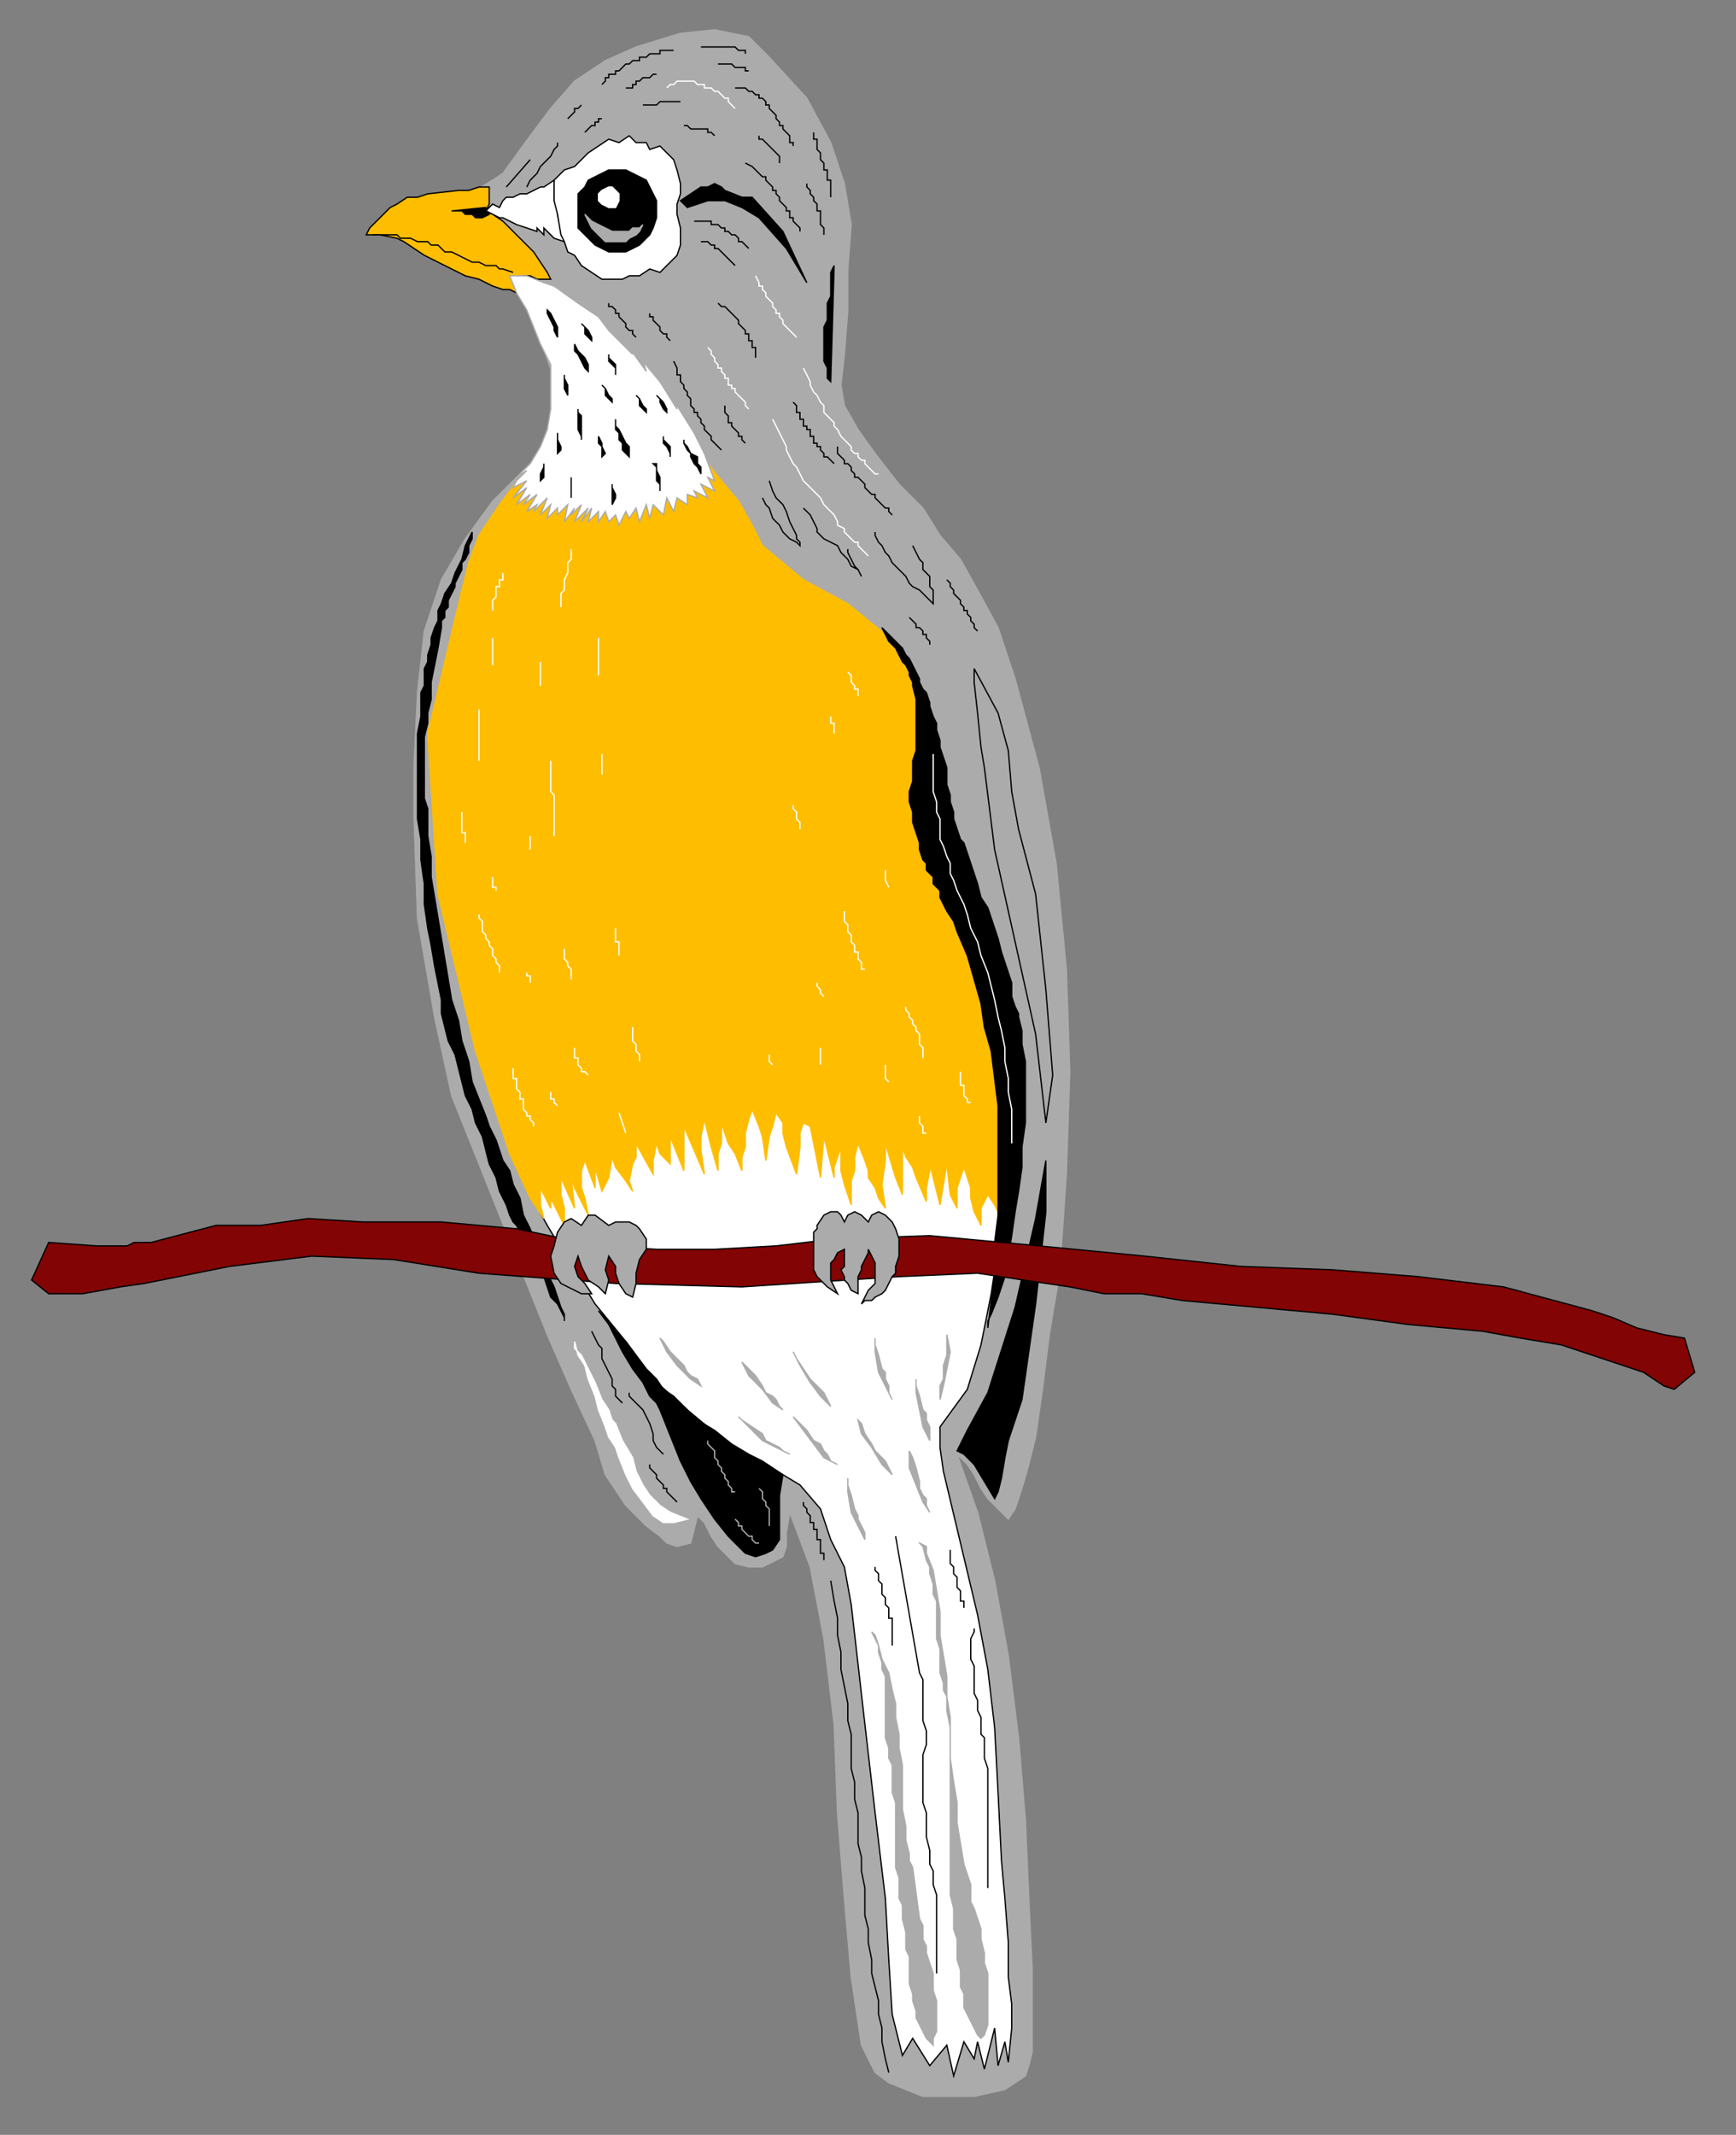
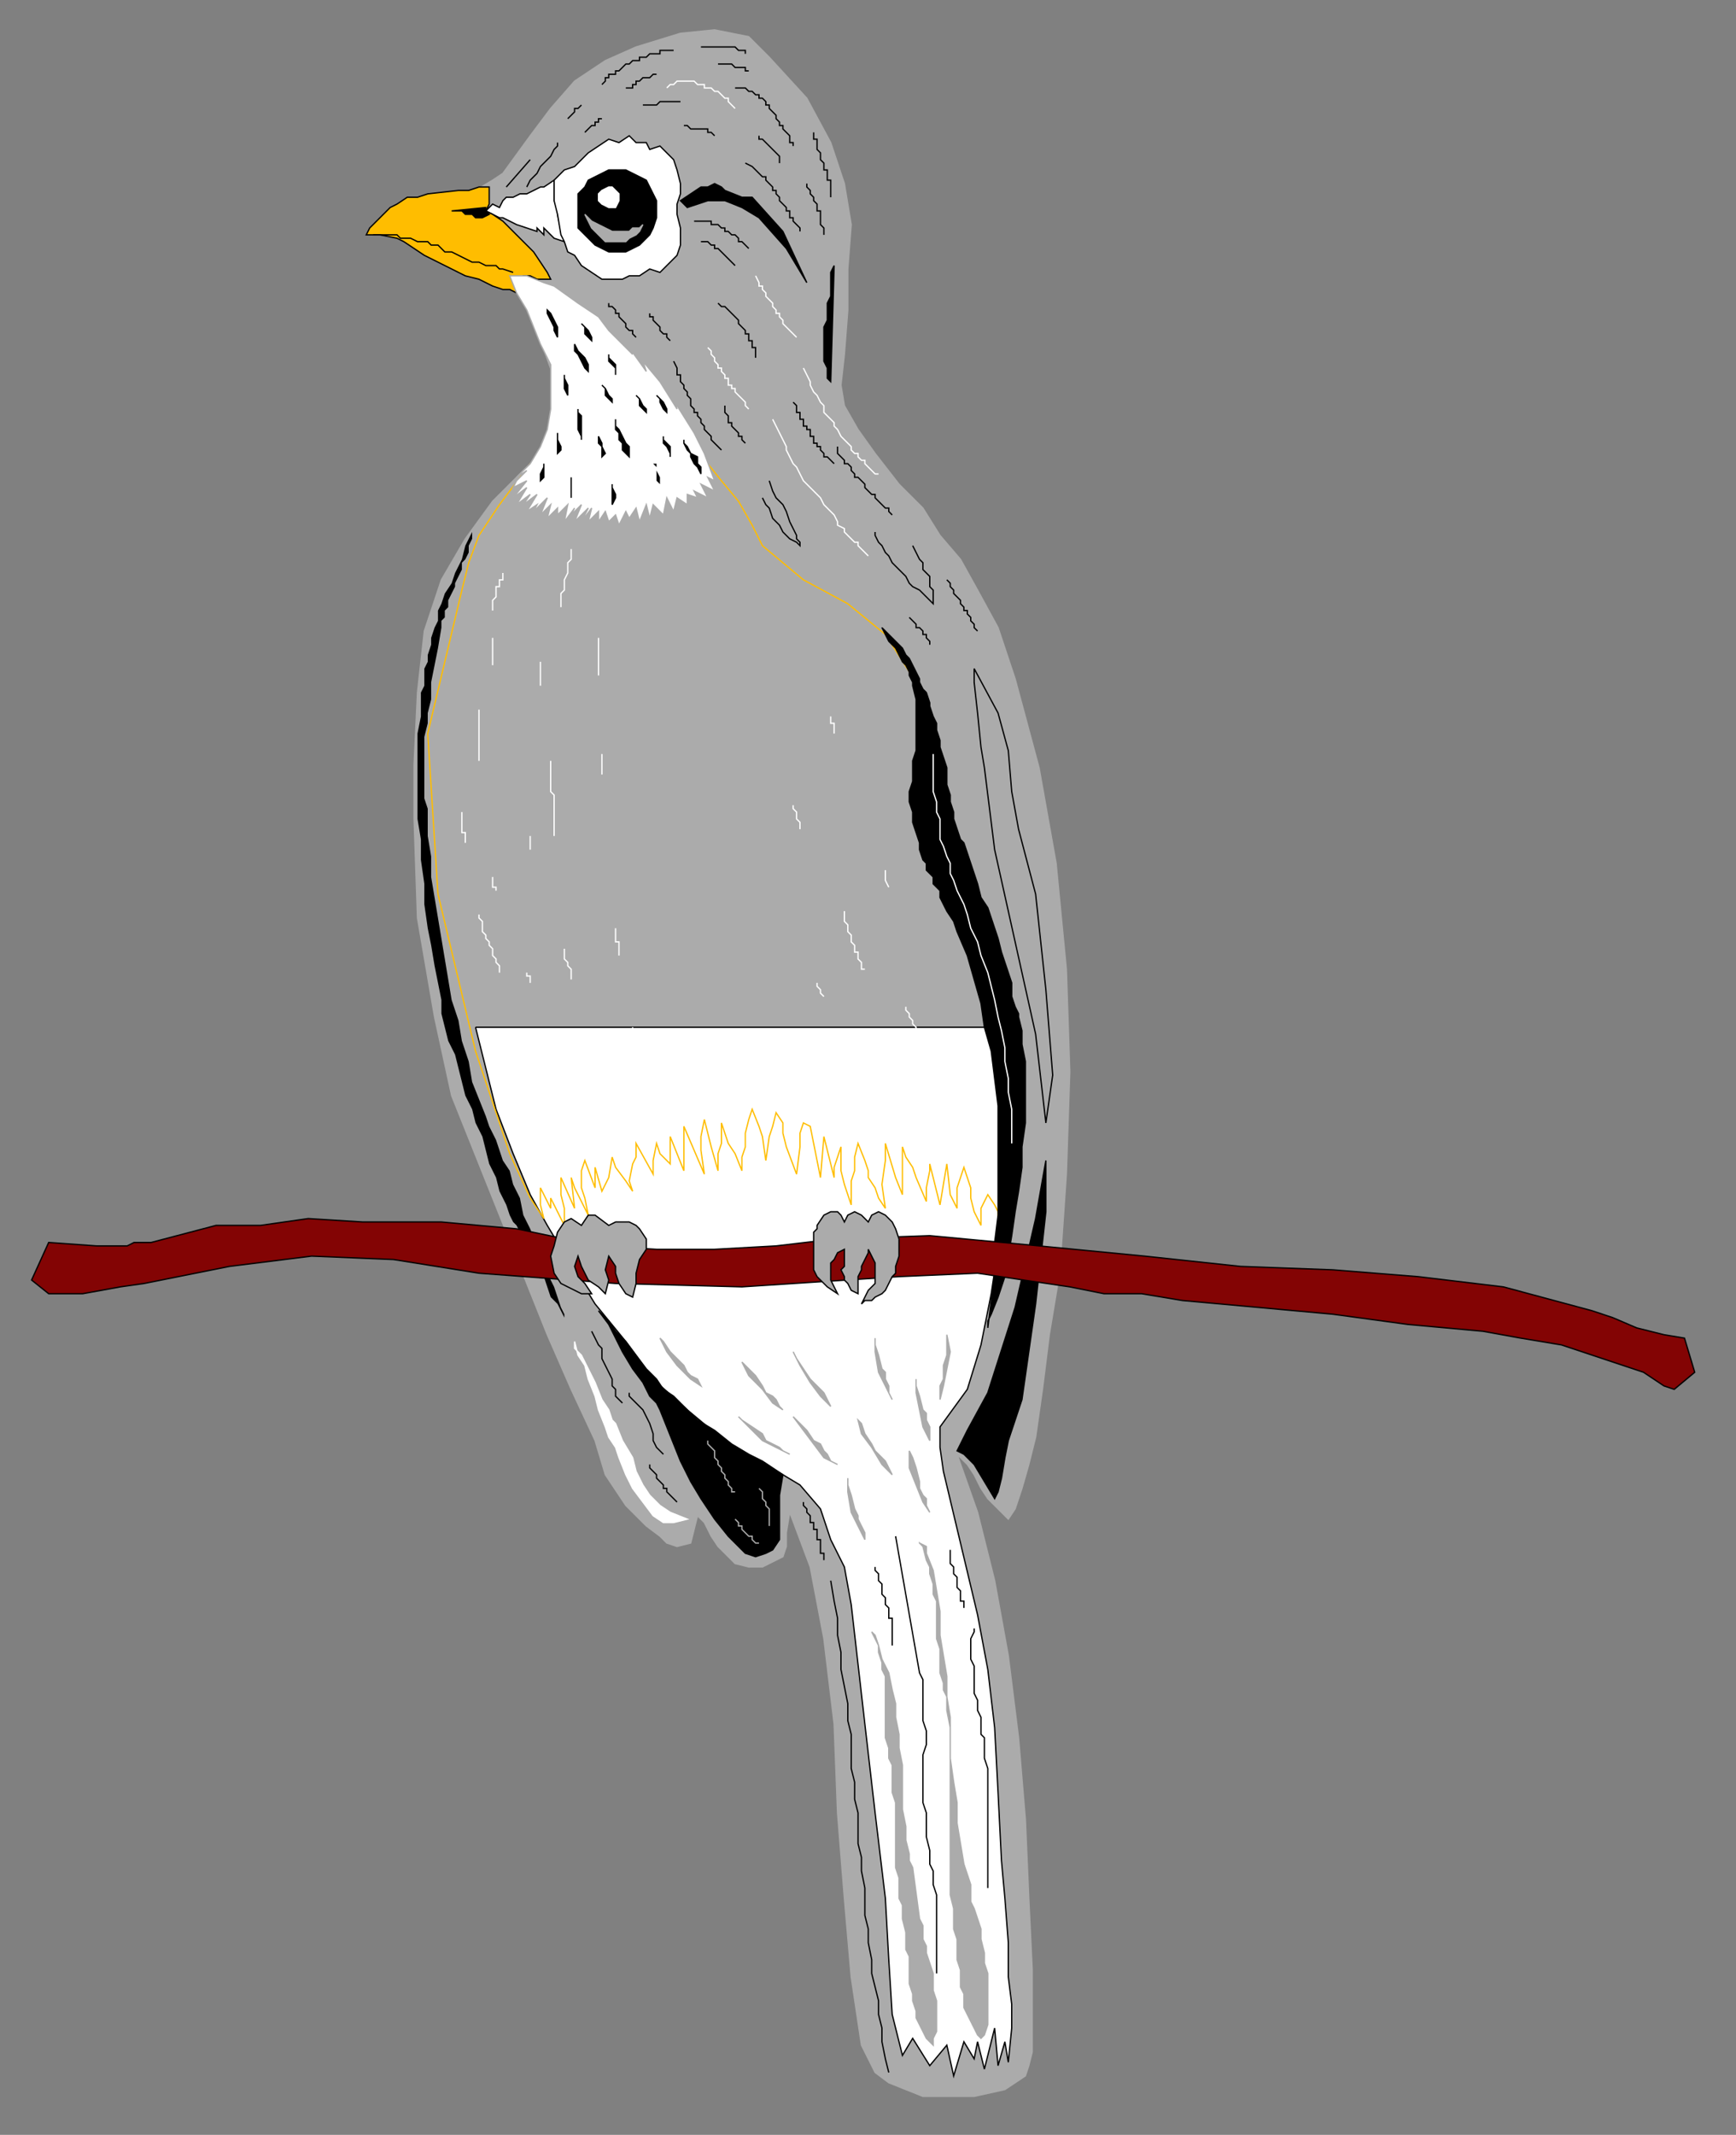
<svg xmlns="http://www.w3.org/2000/svg" xmlns:ns1="http://www.inkscape.org/namespaces/inkscape" xmlns:ns2="http://sodipodi.sourceforge.net/DTD/sodipodi-0.dtd" id="svg4305" version="1.1" ns1:version="0.48.1 " width="152.5" height="187.5" xml:space="preserve" ns2:docname="Robin_1.pdf">
  <rect width="100%" height="100%" fill="#808080" stroke="none" />
  <defs id="defs4309" />
  <ns2:namedview pagecolor="#ffffff" bordercolor="#666666" borderopacity="1" objecttolerance="10" gridtolerance="10" guidetolerance="10" ns1:pageopacity="0" ns1:pageshadow="2" ns1:window-width="640" ns1:window-height="480" id="namedview4307" showgrid="false" ns1:zoom="1.552" ns1:cx="76.25" ns1:cy="93.75" ns1:window-x="0" ns1:window-y="0" ns1:window-maximized="0" ns1:current-layer="g4313" />
  <g id="g4313" ns1:groupmode="layer" ns1:label="Robin_1" transform="matrix(1.25,0,0,-1.25,0,187.5)">
    <g id="g4315" transform="scale(0.24,0.24)">
      <path d="m 139.25,569.25 5,3 3,2 8,11 6,8 7,8 9,6 9,4 13,4 10,1 10,-2 6,-6 11,-12 7,-13 4,-12 2,-12 -1,-13 0,-12 -1,-13 -1,-9 1,-6 4,-7 5,-7 7,-9 7,-7 5,-8 6,-7 5,-9 6,-11 5,-15 7,-26 5,-28 3,-31 1,-30 -1,-30 -2,-29 -3,-18 -1,-8 -1,-8 -1,-7 -1,-7 -2,-8 -2,-7 -2,-6 -2,-3 -3,3 -3,3 -2,3 -2,4 -2,3 -3,3 6,-17 5,-20 4,-22 3,-24 2,-24 1,-23 1,-21 0,-24 -1,-4 -1,-3 -6,-4 -9,-2 -15,0 -5,2 -5,2 -4,3 -4,8 -3,20 -2,23 -2,25 -1,26 -3,25 -4,21 -6,16 -1,-6 0,-4 -1,-3 -6,-3 -4,0 -4,1 -5,5 -2,3 -2,4 -2,2 -1,-4 -1,-4 -4,-1 -3,1 -2,2 -4,3 -6,6 -6,9 -3,10 -7,15 -7,16 -8,20 -10,25 -10,25 -5,23 -5,29 -1,29 0,16 1,21 2,18 5,15 7,12 8,11 8,8 7,7 2,9 1,12 -5,14 -3,8 -3,4 -12,29" style="fill:#ababab;fill-opacity:1;fill-rule:nonzero;stroke:none" id="path4317" />
      <path d="m 139.25,569.25 5,3 3,2 8,11 6,8 7,8 9,6 9,4 13,4 10,1 10,-2 6,-6 11,-12 7,-13 4,-12 2,-12 -1,-13 0,-12 -1,-13 -1,-9 1,-6 4,-7 5,-7 7,-9 7,-7 5,-8 6,-7 5,-9 6,-11 5,-15 7,-26 5,-28 3,-31 1,-30 -1,-30 -2,-29 -3,-18 -1,-8 -1,-8 -1,-7 -1,-7 -2,-8 -2,-7 -2,-6 -2,-3 -3,3 -3,3 -2,3 -2,4 -2,3 -3,3 6,-17 5,-20 4,-22 3,-24 2,-24 1,-23 1,-21 0,-24 -1,-4 -1,-3 -6,-4 -9,-2 -15,0 -5,2 -5,2 -4,3 -4,8 -3,20 -2,23 -2,25 -1,26 -3,25 -4,21 -6,16 -1,-6 0,-4 -1,-3 -6,-3 -4,0 -4,1 -5,5 -2,3 -2,4 -2,2 -1,-4 -1,-4 -4,-1 -3,1 -2,2 -4,3 -6,6 -6,9 -3,10 -7,15 -7,16 -8,20 -10,25 -10,25 -5,23 -5,29 -1,29 0,16 1,21 2,18 5,15 7,12 8,11 8,8 7,7 2,9 1,12 -5,14 -3,8 -3,4 -12,29 z" style="fill:none;stroke:#ababab;stroke-opacity:1;stroke-width:0.379;stroke-linecap:butt;stroke-linejoin:miter;stroke-miterlimit:4;stroke-dasharray:none" id="path4319" />
      <path d="m 143.25,564.25 1,1 2,-1 1,2 1,1 2,0 2,1 2,0 2,1 2,1 1,0 3,2 0,-6 1,-1 0,-3 1,-5 1,-3 -3,1 -3,3 0,-2 -2,2 0,-1 -3,1 -3,1 -2,1 -2,1 -1,0 -2,1 -2,1 1,1" style="fill:#ffffff;fill-opacity:1;fill-rule:nonzero;stroke:none" id="path4321" />
      <path d="m 143.25,564.25 1,1 2,-1 1,2 1,1 2,0 2,1 2,0 2,1 2,1 1,0 3,2 0,-6 1,-1 0,-3 1,-5 1,-3 -3,1 -3,3 0,-2 -2,2 0,-1 -3,1 -3,1 -2,1 -2,1 -1,0 -2,1 -2,1 1,1 z" style="fill:none;stroke:#000000;stroke-opacity:1;stroke-width:0.379;stroke-linecap:butt;stroke-linejoin:miter;stroke-miterlimit:4;stroke-dasharray:none" id="path4323" />
      <path d="m 162.25,572.25 3,3 3,1 4,4 3,2 3,2 3,-1 3,2 2,-2 3,0 1,-2 3,1 4,-4 1,-3 1,-4 0,-3 -1,-3 0,-3 1,-4 0,-5 -1,-3 -5,-5 -3,1 -3,-2 -3,0 -2,-1 -6,0 -3,2 -3,2 -2,3 -2,1 -1,3 -1,2 -1,6 -1,4 0,6" style="fill:#ffffff;fill-opacity:1;fill-rule:nonzero;stroke:none" id="path4325" />
      <path d="m 162.25,572.25 3,3 3,1 4,4 3,2 3,2 3,-1 3,2 2,-2 3,0 1,-2 3,1 4,-4 1,-3 1,-4 0,-3 -1,-3 0,-3 1,-4 0,-5 -1,-3 -5,-5 -3,1 -3,-2 -3,0 -2,-1 -6,0 -3,2 -3,2 -2,3 -2,1 -1,3 -1,2 -1,6 -1,4 0,6 z" style="fill:none;stroke:#000000;stroke-opacity:1;stroke-width:0.379;stroke-linecap:butt;stroke-linejoin:miter;stroke-miterlimit:4;stroke-dasharray:none" id="path4327" />
      <path d="m 180.25,551.25 3,0 2,1 2,1 2,2 1,1 1,2 1,3 0,5 -1,2 -1,2 -1,2 -2,1 -2,1 -2,1 -5,0 -2,-1 -2,-1 -2,-1 -1,-2 -2,-2 0,-10 2,-2 1,-1 2,-2 2,-1 2,-1 2,0" style="fill:#000000;fill-opacity:1;fill-rule:nonzero;stroke:none" id="path4329" />
      <path d="m 180.25,551.25 3,0 2,1 2,1 2,2 1,1 1,2 1,3 0,5 -1,2 -1,2 -1,2 -2,1 -2,1 -2,1 -5,0 -2,-1 -2,-1 -2,-1 -1,-2 -2,-2 0,-10 2,-2 1,-1 2,-2 2,-1 2,-1 2,0 z" style="fill:none;stroke:#000000;stroke-opacity:1;stroke-width:0.379;stroke-linecap:butt;stroke-linejoin:miter;stroke-miterlimit:4;stroke-dasharray:none" id="path4331" />
      <path d="m 178.25,564.25 2,0 1,2 0,2 -1,1 -1,1 -1,0 -2,-1 -1,-1 0,-2 1,-1 2,-1 0,0" style="fill:#ffffff;fill-opacity:1;fill-rule:nonzero;stroke:none" id="path4333" />
      <path d="m 178.25,564.25 2,0 1,2 0,2 -1,1 -1,1 -1,0 -2,-1 -1,-1 0,-2 1,-1 2,-1 0,0 z" style="fill:none;stroke:#ffffff;stroke-opacity:1;stroke-width:0.379;stroke-linecap:butt;stroke-linejoin:miter;stroke-miterlimit:4;stroke-dasharray:none" id="path4335" />
      <path d="m 171.25,562.25 1,-2 1,-2 2,-2 2,-2 6,0 1,1 2,1 1,1 1,2 -1,-1 -2,0 -1,-1 -5,0 -2,1 -2,1 -2,1 -1,1 -1,1" style="fill:#ababab;fill-opacity:1;fill-rule:nonzero;stroke:none" id="path4337" />
      <path d="m 171.25,562.25 1,-2 1,-2 2,-2 2,-2 6,0 1,1 2,1 1,1 1,2 -1,-1 -2,0 -1,-1 -5,0 -2,1 -2,1 -2,1 -1,1 -1,1 z" style="fill:none;stroke:#ababab;stroke-opacity:1;stroke-width:0.379;stroke-linecap:butt;stroke-linejoin:miter;stroke-miterlimit:4;stroke-dasharray:none" id="path4339" />
      <path d="m 199.25,566.25 3,2 3,2 2,0 2,1 2,-1 1,-1 5,-2 3,0 9,-10 7,-15 -6,10 -8,9 -5,3 -5,2 -5,0 -6,-2 -1,1 -1,1" style="fill:#000000;fill-opacity:1;fill-rule:nonzero;stroke:none" id="path4341" />
      <path d="m 199.25,566.25 3,2 3,2 2,0 2,1 2,-1 1,-1 5,-2 3,0 9,-10 7,-15 -6,10 -8,9 -5,3 -5,2 -5,0 -6,-2 -1,1 -1,1 z" style="fill:none;stroke:#000000;stroke-opacity:1;stroke-width:0.379;stroke-linecap:butt;stroke-linejoin:miter;stroke-miterlimit:4;stroke-dasharray:none" id="path4343" />
      <path d="m 171.25,586.25 1,1 0,0 1,1 1,0 0,1 1,0 0,1 1,0" style="fill:none;stroke:#000000;stroke-opacity:1;stroke-width:0.379;stroke-linecap:butt;stroke-linejoin:miter;stroke-miterlimit:4;stroke-dasharray:none" id="path4345" />
      <path d="m 166.25,590.25 1,1 0,0 1,1 0,1 1,0 1,1 0,0" style="fill:none;stroke:#000000;stroke-opacity:1;stroke-width:0.379;stroke-linecap:butt;stroke-linejoin:miter;stroke-miterlimit:4;stroke-dasharray:none" id="path4347" />
      <path d="m 176.25,600.25 1,1 0,1 1,0 0,1 2,0 0,1 1,0 1,1 0,0 1,1 1,0 0,0 1,1 2,0 0,1 2,0 1,1 3,0 0,1 2,0 2,0" style="fill:none;stroke:#000000;stroke-opacity:1;stroke-width:0.379;stroke-linecap:butt;stroke-linejoin:miter;stroke-miterlimit:4;stroke-dasharray:none" id="path4349" />
      <path d="m 183.25,599.25 2,0 0,1 1,0 0,1 1,0 0,0 1,1 1,0 1,0 0,0 1,1 1,0" style="fill:none;stroke:#000000;stroke-opacity:1;stroke-width:0.379;stroke-linecap:butt;stroke-linejoin:miter;stroke-miterlimit:4;stroke-dasharray:none" id="path4351" />
      <path d="m 188.25,594.25 2,0 2,0 0,0 1,1 1,0 3,0 2,0" style="fill:none;stroke:#000000;stroke-opacity:1;stroke-width:0.379;stroke-linecap:butt;stroke-linejoin:miter;stroke-miterlimit:4;stroke-dasharray:none" id="path4353" />
      <path d="m 200.25,588.25 1,0 0,0 1,-1 2,0 3,0 0,-1 1,0 0,0 1,-1" style="fill:none;stroke:#000000;stroke-opacity:1;stroke-width:0.379;stroke-linecap:butt;stroke-linejoin:miter;stroke-miterlimit:4;stroke-dasharray:none" id="path4355" />
      <path d="m 205.25,611.25 8,0 2,0 1,-1 2,0 0,-1" style="fill:none;stroke:#000000;stroke-opacity:1;stroke-width:0.379;stroke-linecap:butt;stroke-linejoin:miter;stroke-miterlimit:4;stroke-dasharray:none" id="path4357" />
      <path d="m 210.25,606.25 2,0 2,0 0,0 1,-1 2,0 1,0 0,-1 1,0" style="fill:none;stroke:#000000;stroke-opacity:1;stroke-width:0.379;stroke-linecap:butt;stroke-linejoin:miter;stroke-miterlimit:4;stroke-dasharray:none" id="path4359" />
      <path d="m 215.25,599.25 3,0 0,0 1,-1 1,0 0,0 1,-1 1,0 0,-1 1,0 1,-1 0,-1 1,0 0,-1 1,-1 0,0 1,-1 0,-1 1,-1 0,-1 1,0 0,-1 1,-1 0,0 1,-1 0,-2 1,0 0,-1" style="fill:none;stroke:#000000;stroke-opacity:1;stroke-width:0.379;stroke-linecap:butt;stroke-linejoin:miter;stroke-miterlimit:4;stroke-dasharray:none" id="path4361" />
      <path d="m 222.25,585.25 0,-1 1,0 1,-1 0,0 1,-1 0,0 1,-1 0,0 1,-1 0,0 1,-1 0,-2" style="fill:none;stroke:#000000;stroke-opacity:1;stroke-width:0.379;stroke-linecap:butt;stroke-linejoin:miter;stroke-miterlimit:4;stroke-dasharray:none" id="path4363" />
      <path d="m 218.25,577.25 2,-1 0,0 1,-1 1,-1 0,0 1,-1 1,0 0,-1 1,-1 0,0 1,-1 0,-1 1,0 0,-1 1,-1 0,-1 1,-1 0,0 1,-1 0,-1 1,0 0,-2 1,0 0,-1 1,-1 0,0 1,-1 0,-1" style="fill:none;stroke:#000000;stroke-opacity:1;stroke-width:0.379;stroke-linecap:butt;stroke-linejoin:miter;stroke-miterlimit:4;stroke-dasharray:none" id="path4365" />
      <path d="m 236.25,571.25 0,-1 1,-1 0,-1 1,-1 0,-1 1,-1 0,-2 1,0 0,-4 1,-1 0,-2" style="fill:none;stroke:#000000;stroke-opacity:1;stroke-width:0.379;stroke-linecap:butt;stroke-linejoin:miter;stroke-miterlimit:4;stroke-dasharray:none" id="path4367" />
      <path d="m 238.25,586.25 0,-2 1,0 0,-3 1,-1 0,-2 1,-1 0,-2 1,0 0,-3 1,0 0,-5" style="fill:none;stroke:#000000;stroke-opacity:1;stroke-width:0.379;stroke-linecap:butt;stroke-linejoin:miter;stroke-miterlimit:4;stroke-dasharray:none" id="path4369" />
      <path d="m 244.25,547.25 -1,-34 -1,1 0,3 -1,2 0,10 1,2 0,5 1,2 0,7 1,2" style="fill:#000000;fill-opacity:1;fill-rule:nonzero;stroke:none" id="path4371" />
      <path d="m 244.25,547.25 -1,-34 -1,1 0,3 -1,2 0,10 1,2 0,5 1,2 0,7 1,2 z" style="fill:none;stroke:#000000;stroke-opacity:1;stroke-width:0.379;stroke-linecap:butt;stroke-linejoin:miter;stroke-miterlimit:4;stroke-dasharray:none" id="path4373" />
      <path d="m 203.25,560.25 1,0 2,0 1,0 1,0 0,-1 1,0 1,0 1,-1 1,0 0,-1 1,0 1,-1 1,0 1,-1 0,-1 1,0 1,-1 1,-1" style="fill:none;stroke:#000000;stroke-opacity:1;stroke-width:0.379;stroke-linecap:butt;stroke-linejoin:miter;stroke-miterlimit:4;stroke-dasharray:none" id="path4375" />
      <path d="m 205.25,554.25 1,0 1,0 1,-1 1,0 0,-1 1,0 1,-1 0,0 1,-1 1,-1 0,0 1,-1 0,0 1,-1" style="fill:none;stroke:#000000;stroke-opacity:1;stroke-width:0.379;stroke-linecap:butt;stroke-linejoin:miter;stroke-miterlimit:4;stroke-dasharray:none" id="path4377" />
      <path d="m 195.25,599.25 1,1 1,0 0,0 1,1 1,0 2,0 2,0 1,-1 2,0 0,-1 2,0 1,-1 1,0 1,-1 0,0 1,-1 1,0 0,-1 1,-1 1,-1" style="fill:none;stroke:#ffffff;stroke-opacity:1;stroke-width:0.379;stroke-linecap:butt;stroke-linejoin:miter;stroke-miterlimit:4;stroke-dasharray:none" id="path4379" />
      <path d="m 125.25,568.25 -3,-1 -3,0 -3,-2 -2,-1 -2,-2 -2,-2 -2,-2 -1,-2 4,0 5,-1 2,-1 3,-2 3,-2 12,-6 4,-1 4,-2 3,-1 2,0 2,-1 3,0 -1,2 -2,2 2,1 2,0 2,-1 4,0 -1,2 -2,3 -2,3 -3,3 -3,3 -3,3 -3,2 -2,1 1,2 0,5 -3,0 -3,-1 -3,0 -9,-1" style="fill:#ffbd00;fill-opacity:1;fill-rule:nonzero;stroke:none" id="path4381" />
      <path d="m 125.25,568.25 -3,-1 -3,0 -3,-2 -2,-1 -2,-2 -2,-2 -2,-2 -1,-2 4,0 5,-1 2,-1 3,-2 3,-2 12,-6 4,-1 4,-2 3,-1 2,0 2,-1 3,0 -1,2 -2,2 2,1 2,0 2,-1 4,0 -1,2 -2,3 -2,3 -3,3 -3,3 -3,3 -3,2 -2,1 1,2 0,5 -3,0 -3,-1 -3,0 -9,-1 z" style="fill:none;stroke:#000000;stroke-opacity:1;stroke-width:0.379;stroke-linecap:butt;stroke-linejoin:miter;stroke-miterlimit:4;stroke-dasharray:none" id="path4383" />
      <path d="m 150.25,545.25 0,0 -3,1 -1,0 -1,1 -3,0 -2,1 -2,0 -2,1 -2,1 -2,1 -2,0 -1,1 -1,1 -2,0 -1,1 -3,0 -2,1 -3,0 -1,1 -7,0" style="fill:none;stroke:#000000;stroke-opacity:1;stroke-width:0.379;stroke-linecap:butt;stroke-linejoin:miter;stroke-miterlimit:4;stroke-dasharray:none" id="path4385" />
      <path d="m 142.25,564.25 -10,-1 3,0 1,-1 2,0 1,-1 2,0 2,1 -1,1 0,1" style="fill:#000000;fill-opacity:1;fill-rule:nonzero;stroke:none" id="path4387" />
      <path d="m 142.25,564.25 -10,-1 3,0 1,-1 2,0 1,-1 2,0 2,1 -1,1 0,1 z" style="fill:none;stroke:#000000;stroke-opacity:1;stroke-width:0.379;stroke-linecap:butt;stroke-linejoin:miter;stroke-miterlimit:4;stroke-dasharray:none" id="path4389" />
      <path d="m 148.25,570.25 7,8" style="fill:none;stroke:#000000;stroke-opacity:1;stroke-width:0.379;stroke-linecap:butt;stroke-linejoin:miter;stroke-miterlimit:4;stroke-dasharray:none" id="path4391" />
      <path d="m 154.25,570.25 1,2 1,1 1,1 1,2 1,1 1,1 1,1 1,2 1,1 0,1" style="fill:none;stroke:#000000;stroke-opacity:1;stroke-width:0.379;stroke-linecap:butt;stroke-linejoin:miter;stroke-miterlimit:4;stroke-dasharray:none" id="path4393" />
      <path d="m 139.25,324.25 6,-24 5,-13 5,-12 5,-9 6,-10 8,-13 9,-11 8,-11 10,-9 12,-10 11,-6 10,-6 6,-7 3,-9 4,-8 2,-11 4,-35 3,-26 3,-25 1,-18 1,-16 3,-12 3,5 5,-8 5,6 2,-9 3,10 3,-5 1,5 2,-8 3,12 1,-11 2,7 1,-6 1,10 0,7 -1,8 0,10 -1,13 -1,11 -1,20 -1,19 -2,17 -3,16 -10,42 -1,7 0,6 8,11 4,13 3,15 3,20 0,34 -2,14 -2,10 -150,0" style="fill:#ffffff;fill-opacity:1;fill-rule:nonzero;stroke:none" id="path4395" />
      <path d="m 139.25,324.25 6,-24 5,-13 5,-12 5,-9 6,-10 8,-13 9,-11 8,-11 10,-9 12,-10 11,-6 10,-6 6,-7 3,-9 4,-8 2,-11 4,-35 3,-26 3,-25 1,-18 1,-16 3,-12 3,5 5,-8 5,6 2,-9 3,10 3,-5 1,5 2,-8 3,12 1,-11 2,7 1,-6 1,10 0,7 -1,8 0,10 -1,13 -1,11 -1,20 -1,19 -2,17 -3,16 -10,42 -1,7 0,6 8,11 4,13 3,15 3,20 0,34 -2,14 -2,10 -150,0 z" style="fill:none;stroke:#000000;stroke-opacity:1;stroke-width:0.379;stroke-linecap:butt;stroke-linejoin:miter;stroke-miterlimit:4;stroke-dasharray:none" id="path4397" />
-       <path d="m 155.25,489.25 -9,-12 -6,-9 -3,-8 -2,-8 -10,-42 3,-47 11,-46 5,-15 5,-15 6,-13 4,-6 -1,4 0,5 3,-6 0,3 2,-4 2,-4 0,5 -1,4 0,5 4,-9 -1,9 1,-3 4,-8 -1,5 -1,3 0,5 1,3 3,-8 0,6 2,-7 2,4 1,6 1,-3 3,-4 2,-3 -1,3 1,5 1,2 0,4 5,-9 0,4 1,5 1,-3 3,-3 0,8 4,-10 0,13 6,-14 -1,7 0,4 1,5 2,-8 2,-7 0,5 1,3 0,6 2,-6 2,-3 2,-5 0,4 1,3 0,4 1,4 1,3 2,-5 1,-3 1,-7 1,7 1,3 1,4 2,-3 0,-3 1,-4 3,-8 1,8 0,4 1,3 2,-1 3,-15 1,12 3,-12 0,3 1,3 1,3 0,-7 1,-4 2,-6 0,7 1,3 0,4 1,4 2,-5 1,-3 0,-2 2,-3 1,-3 2,-3 -1,7 1,7 0,5 3,-10 2,-5 0,14 1,-3 2,-3 1,-3 3,-7 0,4 1,5 0,2 3,-12 2,12 1,-9 2,-4 0,6 1,3 1,3 2,-6 0,-3 1,-4 2,-4 0,5 2,4 2,-3 1,-2 0,-3 1,5 1,11 0,14 -1,8 -1,10 -4,16 -3,12 -8,18 -8,19 -2,12 2,11 1,11 -2,11 -9,14 -11,9 -13,7 -12,10 -3,6 -4,7 -5,6 -4,5 -52,0" style="fill:#ffbd00;fill-opacity:1;fill-rule:nonzero;stroke:none" id="path4399" />
      <path d="m 155.25,489.25 -9,-12 -6,-9 -3,-8 -2,-8 -10,-42 3,-47 11,-46 5,-15 5,-15 6,-13 4,-6 -1,4 0,5 3,-6 0,3 2,-4 2,-4 0,5 -1,4 0,5 4,-9 -1,9 1,-3 4,-8 -1,5 -1,3 0,5 1,3 3,-8 0,6 2,-7 2,4 1,6 1,-3 3,-4 2,-3 -1,3 1,5 1,2 0,4 5,-9 0,4 1,5 1,-3 3,-3 0,8 4,-10 0,13 6,-14 -1,7 0,4 1,5 2,-8 2,-7 0,5 1,3 0,6 2,-6 2,-3 2,-5 0,4 1,3 0,4 1,4 1,3 2,-5 1,-3 1,-7 1,7 1,3 1,4 2,-3 0,-3 1,-4 3,-8 1,8 0,4 1,3 2,-1 3,-15 1,12 3,-12 0,3 1,3 1,3 0,-7 1,-4 2,-6 0,7 1,3 0,4 1,4 2,-5 1,-3 0,-2 2,-3 1,-3 2,-3 -1,7 1,7 0,5 3,-10 2,-5 0,14 1,-3 2,-3 1,-3 3,-7 0,4 1,5 0,2 3,-12 2,12 1,-9 2,-4 0,6 1,3 1,3 2,-6 0,-3 1,-4 2,-4 0,5 2,4 2,-3 1,-2 0,-3 1,5 1,11 0,14 -1,8 -1,10 -4,16 -3,12 -8,18 -8,19 -2,12 2,11 1,11 -2,11 -9,14 -11,9 -13,7 -12,10 -3,6 -4,7 -5,6 -4,5 -52,0 z" style="fill:none;stroke:#ffbd00;stroke-opacity:1;stroke-width:0.379;stroke-linecap:butt;stroke-linejoin:miter;stroke-miterlimit:4;stroke-dasharray:none" id="path4401" />
      <path d="m 138.25,469.25 -1,-2 -1,-2 -1,-4 -2,-4 -1,-3 -2,-3 -1,-3 -1,-2 0,-3 -1,-2 -1,-3 0,-2 -1,-3 0,-2 -1,-2 0,-5 -1,-2 0,-7 -1,-5 0,-25 1,-6 0,-6 1,-7 0,-6 1,-7 1,-5 1,-6 1,-5 1,-5 0,-4 1,-4 1,-4 2,-4 1,-4 1,-4 1,-4 2,-4 1,-4 2,-4 1,-4 1,-4 2,-4 1,-4 2,-4 1,-3 1,-2 1,-1 1,-2 1,-3 1,-2 2,-3 1,-3 2,-2 1,-3 1,-3 2,-2 1,-2 1,-2 0,-1 0,2 -1,2 -1,3 -1,3 -2,4 -1,4 -2,4 -2,5 -2,4 -1,5 -2,4 -1,4 -2,3 -1,3 -1,3 -1,2 -1,2 -1,3 -2,5 -2,5 -1,6 -2,6 -1,6 -2,6 -1,6 -1,6 -1,6 -1,6 -1,6 -1,6 0,6 -1,6 0,8 -1,3 0,18 1,4 0,3 1,4 0,5 1,5 1,5 1,6 0,2 1,1 0,2 1,1 0,2 1,2 1,2 0,1 1,2 1,2 0,2 1,1 1,2 0,2 1,2 0,2" style="fill:#000000;fill-opacity:1;fill-rule:nonzero;stroke:none" id="path4403" />
-       <path d="m 138.25,469.25 -1,-2 -1,-2 -1,-4 -2,-4 -1,-3 -2,-3 -1,-3 -1,-2 0,-3 -1,-2 -1,-3 0,-2 -1,-3 0,-2 -1,-2 0,-5 -1,-2 0,-7 -1,-5 0,-25 1,-6 0,-6 1,-7 0,-6 1,-7 1,-5 1,-6 1,-5 1,-5 0,-4 1,-4 1,-4 2,-4 1,-4 1,-4 1,-4 2,-4 1,-4 2,-4 1,-4 1,-4 2,-4 1,-4 2,-4 1,-3 1,-2 1,-1 1,-2 1,-3 1,-2 2,-3 1,-3 2,-2 1,-3 1,-3 2,-2 1,-2 1,-2 0,-1 0,2 -1,2 -1,3 -1,3 -2,4 -1,4 -2,4 -2,5 -2,4 -1,5 -2,4 -1,4 -2,3 -1,3 -1,3 -1,2 -1,2 -1,3 -2,5 -2,5 -1,6 -2,6 -1,6 -2,6 -1,6 -1,6 -1,6 -1,6 -1,6 -1,6 0,6 -1,6 0,8 -1,3 0,18 1,4 0,3 1,4 0,5 1,5 1,5 1,6 0,2 1,1 0,2 1,1 0,2 1,2 1,2 0,1 1,2 1,2 0,2 1,1 1,2 0,2 1,2 0,2 z" style="fill:none;stroke:#000000;stroke-opacity:1;stroke-width:0.379;stroke-linecap:butt;stroke-linejoin:miter;stroke-miterlimit:4;stroke-dasharray:none" id="path4405" />
      <path d="m 258.25,441.25 1,-2 1,-2 2,-2 1,-2 1,-2 1,-1 1,-2 0,-1 1,-2 0,-1 1,-4 0,-15 -1,-3 0,-6 -1,-3 0,-3 1,-3 0,-3 1,-3 1,-3 0,-2 1,-3 1,-1 0,-2 1,-1 1,-1 0,-2 1,-1 1,-1 0,-2 1,-2 1,-2 2,-3 1,-3 3,-7 2,-7 2,-7 1,-7 2,-7 1,-8 1,-8 0,-32 -1,-8 0,-9 -1,-8 -1,-8 0,2 1,2 2,5 2,6 1,6 1,6 1,7 1,6 1,7 0,6 1,7 0,18 -1,5 0,4 -1,4 0,1 -1,2 -1,3 0,4 -1,3 -1,3 -1,3 -1,4 -1,3 -1,3 -1,3 -2,3 -1,4 -1,3 -1,3 -1,3 -1,3 -1,1 -1,3 -1,3 0,2 -1,3 0,2 -1,3 0,5 -1,3 -1,3 0,2 -1,3 0,2 -1,2 -1,3 0,1 -1,3 -1,1 -1,2 0,1 -1,2 -1,2 -1,2 -1,1 -1,2 -2,2 -1,1 -2,2 -1,1" style="fill:#000000;fill-opacity:1;fill-rule:nonzero;stroke:none" id="path4407" />
      <path d="m 258.25,441.25 1,-2 1,-2 2,-2 1,-2 1,-2 1,-1 1,-2 0,-1 1,-2 0,-1 1,-4 0,-15 -1,-3 0,-6 -1,-3 0,-3 1,-3 0,-3 1,-3 1,-3 0,-2 1,-3 1,-1 0,-2 1,-1 1,-1 0,-2 1,-1 1,-1 0,-2 1,-2 1,-2 2,-3 1,-3 3,-7 2,-7 2,-7 1,-7 2,-7 1,-8 1,-8 0,-32 -1,-8 0,-9 -1,-8 -1,-8 0,2 1,2 2,5 2,6 1,6 1,6 1,7 1,6 1,7 0,6 1,7 0,18 -1,5 0,4 -1,4 0,1 -1,2 -1,3 0,4 -1,3 -1,3 -1,3 -1,4 -1,3 -1,3 -1,3 -2,3 -1,4 -1,3 -1,3 -1,3 -1,3 -1,1 -1,3 -1,3 0,2 -1,3 0,2 -1,3 0,5 -1,3 -1,3 0,2 -1,3 0,2 -1,2 -1,3 0,1 -1,3 -1,1 -1,2 0,1 -1,2 -1,2 -1,2 -1,1 -1,2 -2,2 -1,1 -2,2 -1,1 z" style="fill:none;stroke:#000000;stroke-opacity:1;stroke-width:0.379;stroke-linecap:butt;stroke-linejoin:miter;stroke-miterlimit:4;stroke-dasharray:none" id="path4409" />
      <path d="m 288.25,400.25 3,-24 6,-27 6,-27 3,-26 2,14 -2,25 -3,28 -5,19 -2,11 -1,12 -3,11 -7,13 0,-4 1,-9 1,-10 1,-6" style="fill:#ababab;fill-opacity:1;fill-rule:nonzero;stroke:none" id="path4411" />
      <path d="m 288.25,400.25 3,-24 6,-27 6,-27 3,-26 2,14 -2,25 -3,28 -5,19 -2,11 -1,12 -3,11 -7,13 0,-4 1,-9 1,-10 1,-6 z" style="fill:none;stroke:#000000;stroke-opacity:1;stroke-width:0.379;stroke-linecap:butt;stroke-linejoin:miter;stroke-miterlimit:4;stroke-dasharray:none" id="path4413" />
      <path d="m 283.25,206.25 6,11 8,25 6,26 3,17 0,-15 -3,-27 -4,-28 -4,-12 -1,-5 -1,-6 -1,-4 -1,-2 -6,10 -3,3 -2,1 3,6" style="fill:#000000;fill-opacity:1;fill-rule:nonzero;stroke:none" id="path4415" />
      <path d="m 283.25,206.25 6,11 8,25 6,26 3,17 0,-15 -3,-27 -4,-28 -4,-12 -1,-5 -1,-6 -1,-4 -1,-2 -6,10 -3,3 -2,1 3,6 z" style="fill:none;stroke:#000000;stroke-opacity:1;stroke-width:0.379;stroke-linecap:butt;stroke-linejoin:miter;stroke-miterlimit:4;stroke-dasharray:none" id="path4417" />
      <path d="m 273.25,404.25 0,-11 1,-3 0,-3 1,-2 0,-6 1,-2 1,-3 1,-2 0,-3 1,-2 1,-3 1,-2 1,-2 1,-3 1,-4 2,-4 1,-4 2,-5 1,-4 1,-4 1,-5 1,-4 1,-5 0,-4 1,-5 0,-4 1,-5 0,-10" style="fill:none;stroke:#ffffff;stroke-opacity:1;stroke-width:0.379;stroke-linecap:butt;stroke-linejoin:miter;stroke-miterlimit:4;stroke-dasharray:none" id="path4419" />
      <path d="m 44.25,261.25 19,5 13,0 14,2 16,-1 23,0 22,-2 24,-5 17,-1 17,0 18,1 17,2 28,1 32,-3 31,-3 28,-3 27,-1 25,-2 25,-3 26,-7 6,-2 7,-3 8,-2 6,-1 3,-10 -6,-5 -3,1 -3,2 -3,2 -12,4 -12,4 -12,2 -11,2 -22,2 -22,3 -22,2 -22,2 -12,2 -11,0 -10,2 -27,4 -23,-1 -46,-3 -37,1 -40,3 -25,4 -24,1 -24,-3 -25,-5 -7,-1 -11,-2 -10,0 -5,4 5,11 14,-1 9,0 2,1 5,0" style="fill:#830404;fill-opacity:1;fill-rule:nonzero;stroke:none" id="path4421" />
      <path d="m 44.25,261.25 19,5 13,0 14,2 16,-1 23,0 22,-2 24,-5 17,-1 17,0 18,1 17,2 28,1 32,-3 31,-3 28,-3 27,-1 25,-2 25,-3 26,-7 6,-2 7,-3 8,-2 6,-1 3,-10 -6,-5 -3,1 -3,2 -3,2 -12,4 -12,4 -12,2 -11,2 -22,2 -22,3 -22,2 -22,2 -12,2 -11,0 -10,2 -27,4 -23,-1 -46,-3 -37,1 -40,3 -25,4 -24,1 -24,-3 -25,-5 -7,-1 -11,-2 -10,0 -5,4 5,11 14,-1 9,0 2,1 5,0 z" style="fill:none;stroke:#000000;stroke-opacity:1;stroke-width:0.379;stroke-linecap:butt;stroke-linejoin:miter;stroke-miterlimit:4;stroke-dasharray:none" id="path4423" />
      <path d="m 144.25,438.25 0,-8" style="fill:none;stroke:#ffffff;stroke-opacity:1;stroke-width:0.379;stroke-linecap:butt;stroke-linejoin:miter;stroke-miterlimit:4;stroke-dasharray:none" id="path4425" />
      <path d="m 140.25,417.25 0,-15" style="fill:none;stroke:#ffffff;stroke-opacity:1;stroke-width:0.379;stroke-linecap:butt;stroke-linejoin:miter;stroke-miterlimit:4;stroke-dasharray:none" id="path4427" />
      <path d="m 135.25,387.25 0,-6 1,0 0,-3" style="fill:none;stroke:#ffffff;stroke-opacity:1;stroke-width:0.379;stroke-linecap:butt;stroke-linejoin:miter;stroke-miterlimit:4;stroke-dasharray:none" id="path4429" />
      <path d="m 144.25,368.25 0,-3 1,0 0,-1" style="fill:none;stroke:#ffffff;stroke-opacity:1;stroke-width:0.379;stroke-linecap:butt;stroke-linejoin:miter;stroke-miterlimit:4;stroke-dasharray:none" id="path4431" />
      <path d="m 140.25,357.25 0,-1 1,-1 0,-3 1,-1 0,-1 1,-1 0,-1 1,-1 0,-2 1,-1 0,-1 1,-1 0,-2" style="fill:none;stroke:#ffffff;stroke-opacity:1;stroke-width:0.379;stroke-linecap:butt;stroke-linejoin:miter;stroke-miterlimit:4;stroke-dasharray:none" id="path4433" />
      <path d="m 154.25,340.25 0,-1 1,0 0,-2" style="fill:none;stroke:#ffffff;stroke-opacity:1;stroke-width:0.379;stroke-linecap:butt;stroke-linejoin:miter;stroke-miterlimit:4;stroke-dasharray:none" id="path4435" />
      <path d="m 158.25,431.25 0,-7" style="fill:none;stroke:#ffffff;stroke-opacity:1;stroke-width:0.379;stroke-linecap:butt;stroke-linejoin:miter;stroke-miterlimit:4;stroke-dasharray:none" id="path4437" />
      <path d="m 161.25,402.25 0,-9 1,-1 0,-12" style="fill:none;stroke:#ffffff;stroke-opacity:1;stroke-width:0.379;stroke-linecap:butt;stroke-linejoin:miter;stroke-miterlimit:4;stroke-dasharray:none" id="path4439" />
      <path d="m 155.25,380.25 0,-4" style="fill:none;stroke:#ffffff;stroke-opacity:1;stroke-width:0.379;stroke-linecap:butt;stroke-linejoin:miter;stroke-miterlimit:4;stroke-dasharray:none" id="path4441" />
      <path d="m 165.25,347.25 0,-3 1,-1 0,-1 1,-1 0,-3" style="fill:none;stroke:#ffffff;stroke-opacity:1;stroke-width:0.379;stroke-linecap:butt;stroke-linejoin:miter;stroke-miterlimit:4;stroke-dasharray:none" id="path4443" />
      <path d="m 168.25,318.25 0,-3 1,0 0,-2 1,-1 0,-1 1,0 1,-1" style="fill:none;stroke:#ffffff;stroke-opacity:1;stroke-width:0.379;stroke-linecap:butt;stroke-linejoin:miter;stroke-miterlimit:4;stroke-dasharray:none" id="path4445" />
      <path d="m 150.25,312.25 0,-3 1,0 0,-3 1,-1 0,-2 1,0 0,-3 1,-1 0,-1 1,0 0,-1 1,-1 0,-1" style="fill:none;stroke:#ffffff;stroke-opacity:1;stroke-width:0.379;stroke-linecap:butt;stroke-linejoin:miter;stroke-miterlimit:4;stroke-dasharray:none" id="path4447" />
      <path d="m 161.25,305.25 0,-2 1,0 0,-1 1,-1" style="fill:none;stroke:#ffffff;stroke-opacity:1;stroke-width:0.379;stroke-linecap:butt;stroke-linejoin:miter;stroke-miterlimit:4;stroke-dasharray:none" id="path4449" />
      <path d="m 181.25,299.25 2,-6" style="fill:none;stroke:#ffffff;stroke-opacity:1;stroke-width:0.379;stroke-linecap:butt;stroke-linejoin:miter;stroke-miterlimit:4;stroke-dasharray:none" id="path4451" />
      <path d="m 180.25,353.25 0,-4 1,0 0,-4" style="fill:none;stroke:#ffffff;stroke-opacity:1;stroke-width:0.379;stroke-linecap:butt;stroke-linejoin:miter;stroke-miterlimit:4;stroke-dasharray:none" id="path4453" />
      <path d="m 185.25,324.25 0,-4 1,-1 0,-2 1,-1 0,-2" style="fill:none;stroke:#ffffff;stroke-opacity:1;stroke-width:0.379;stroke-linecap:butt;stroke-linejoin:miter;stroke-miterlimit:4;stroke-dasharray:none" id="path4455" />
      <path d="m 176.25,404.25 0,-6" style="fill:none;stroke:#ffffff;stroke-opacity:1;stroke-width:0.379;stroke-linecap:butt;stroke-linejoin:miter;stroke-miterlimit:4;stroke-dasharray:none" id="path4457" />
      <path d="m 175.25,438.25 0,-11" style="fill:none;stroke:#ffffff;stroke-opacity:1;stroke-width:0.379;stroke-linecap:butt;stroke-linejoin:miter;stroke-miterlimit:4;stroke-dasharray:none" id="path4459" />
      <path d="m 281.25,311.25 0,-4 1,0 0,-3 1,-1 0,-1 1,0" style="fill:none;stroke:#ffffff;stroke-opacity:1;stroke-width:0.379;stroke-linecap:butt;stroke-linejoin:miter;stroke-miterlimit:4;stroke-dasharray:none" id="path4461" />
      <path d="m 265.25,330.25 0,-1 1,-1 0,-1 1,-1 0,-1 1,-1 0,-1 1,-1 0,-3 1,-1 0,-3" style="fill:none;stroke:#ffffff;stroke-opacity:1;stroke-width:0.379;stroke-linecap:butt;stroke-linejoin:miter;stroke-miterlimit:4;stroke-dasharray:none" id="path4463" />
      <path d="m 259.25,313.25 0,-4 1,-1 0,0" style="fill:none;stroke:#ffffff;stroke-opacity:1;stroke-width:0.379;stroke-linecap:butt;stroke-linejoin:miter;stroke-miterlimit:4;stroke-dasharray:none" id="path4465" />
      <path d="m 269.25,298.25 0,-2 1,-1 0,-2 1,0" style="fill:none;stroke:#ffffff;stroke-opacity:1;stroke-width:0.379;stroke-linecap:butt;stroke-linejoin:miter;stroke-miterlimit:4;stroke-dasharray:none" id="path4467" />
      <path d="m 259.25,370.25 0,-3 1,-2" style="fill:none;stroke:#ffffff;stroke-opacity:1;stroke-width:0.379;stroke-linecap:butt;stroke-linejoin:miter;stroke-miterlimit:4;stroke-dasharray:none" id="path4469" />
      <path d="m 247.25,358.25 0,-3 1,-1 0,-2 1,-1 0,-2 1,-1 0,-2 1,0 0,-2 1,-1 0,-2 1,0" style="fill:none;stroke:#ffffff;stroke-opacity:1;stroke-width:0.379;stroke-linecap:butt;stroke-linejoin:miter;stroke-miterlimit:4;stroke-dasharray:none" id="path4471" />
      <path d="m 239.25,337.25 0,-1 1,-1 0,-1 1,-1 0,0" style="fill:none;stroke:#ffffff;stroke-opacity:1;stroke-width:0.379;stroke-linecap:butt;stroke-linejoin:miter;stroke-miterlimit:4;stroke-dasharray:none" id="path4473" />
      <path d="m 240.25,318.25 0,-5" style="fill:none;stroke:#ffffff;stroke-opacity:1;stroke-width:0.379;stroke-linecap:butt;stroke-linejoin:miter;stroke-miterlimit:4;stroke-dasharray:none" id="path4475" />
      <path d="m 225.25,316.25 0,-2 1,-1" style="fill:none;stroke:#ffffff;stroke-opacity:1;stroke-width:0.379;stroke-linecap:butt;stroke-linejoin:miter;stroke-miterlimit:4;stroke-dasharray:none" id="path4477" />
-       <path d="m 248.25,428.25 1,-1 0,-2 1,-1 0,-1 1,0 0,-2" style="fill:none;stroke:#ffffff;stroke-opacity:1;stroke-width:0.379;stroke-linecap:butt;stroke-linejoin:miter;stroke-miterlimit:4;stroke-dasharray:none" id="path4479" />
      <path d="m 243.25,415.25 0,-2 1,0 0,-3" style="fill:none;stroke:#ffffff;stroke-opacity:1;stroke-width:0.379;stroke-linecap:butt;stroke-linejoin:miter;stroke-miterlimit:4;stroke-dasharray:none" id="path4481" />
      <path d="m 232.25,389.25 0,-1 1,-1 0,-2 1,-1 0,-2" style="fill:none;stroke:#ffffff;stroke-opacity:1;stroke-width:0.379;stroke-linecap:butt;stroke-linejoin:miter;stroke-miterlimit:4;stroke-dasharray:none" id="path4483" />
      <path d="m 193.25,233.25 2,-4 3,-4 4,-4 3,-2 -1,2 -2,1 -1,1 -1,2 -1,1 -3,3 -2,3 -1,1" style="fill:#ababab;fill-opacity:1;fill-rule:nonzero;stroke:none" id="path4485" />
      <path d="m 193.25,233.25 2,-4 3,-4 4,-4 3,-2 -1,2 -2,1 -1,1 -1,2 -1,1 -3,3 -2,3 -1,1 z" style="fill:none;stroke:#ababab;stroke-opacity:1;stroke-width:0.379;stroke-linecap:butt;stroke-linejoin:miter;stroke-miterlimit:4;stroke-dasharray:none" id="path4487" />
      <path d="m 217.25,226.25 2,-4 4,-4 3,-4 3,-2 -1,1 -1,2 -1,1 -2,1 -1,2 -2,3 -2,2 -2,2" style="fill:#ababab;fill-opacity:1;fill-rule:nonzero;stroke:none" id="path4489" />
      <path d="m 217.25,226.25 2,-4 4,-4 3,-4 3,-2 -1,1 -1,2 -1,1 -2,1 -1,2 -2,3 -2,2 -2,2 z" style="fill:none;stroke:#ababab;stroke-opacity:1;stroke-width:0.379;stroke-linecap:butt;stroke-linejoin:miter;stroke-miterlimit:4;stroke-dasharray:none" id="path4491" />
      <path d="m 251.25,209.25 1,-4 3,-4 3,-5 3,-3 -1,2 -1,2 -1,1 -2,2 -1,2 -2,3 -1,3 -1,1" style="fill:#ababab;fill-opacity:1;fill-rule:nonzero;stroke:none" id="path4493" />
      <path d="m 251.25,209.25 1,-4 3,-4 3,-5 3,-3 -1,2 -1,2 -1,1 -2,2 -1,2 -2,3 -1,3 -1,1 z" style="fill:none;stroke:#ababab;stroke-opacity:1;stroke-width:0.379;stroke-linecap:butt;stroke-linejoin:miter;stroke-miterlimit:4;stroke-dasharray:none" id="path4495" />
      <path d="m 256.25,233.25 0,-4 1,-6 2,-4 2,-4 -1,2 0,2 -1,2 0,2 -1,1 -1,4 -1,3 0,2" style="fill:#ababab;fill-opacity:1;fill-rule:nonzero;stroke:none" id="path4497" />
      <path d="m 256.25,233.25 0,-4 1,-6 2,-4 2,-4 -1,2 0,2 -1,2 0,2 -1,1 -1,4 -1,3 0,2 z" style="fill:none;stroke:#ababab;stroke-opacity:1;stroke-width:0.379;stroke-linecap:butt;stroke-linejoin:miter;stroke-miterlimit:4;stroke-dasharray:none" id="path4499" />
      <path d="m 277.25,234.25 1,-5 -1,-5 -1,-5 -1,-4 0,4 1,2 0,4 1,3 0,6" style="fill:#ababab;fill-opacity:1;fill-rule:nonzero;stroke:none" id="path4501" />
      <path d="m 277.25,234.25 1,-5 -1,-5 -1,-5 -1,-4 0,4 1,2 0,4 1,3 0,6 z" style="fill:none;stroke:#ababab;stroke-opacity:1;stroke-width:0.379;stroke-linecap:butt;stroke-linejoin:miter;stroke-miterlimit:4;stroke-dasharray:none" id="path4503" />
      <path d="m 232.25,210.25 3,-4 3,-4 3,-4 4,-2 -2,1 -1,2 -1,1 -1,2 -2,1 -2,3 -2,2 -2,2" style="fill:#ababab;fill-opacity:1;fill-rule:nonzero;stroke:none" id="path4505" />
      <path d="m 232.25,210.25 3,-4 3,-4 3,-4 4,-2 -2,1 -1,2 -1,1 -1,2 -2,1 -2,3 -2,2 -2,2 z" style="fill:none;stroke:#ababab;stroke-opacity:1;stroke-width:0.379;stroke-linecap:butt;stroke-linejoin:miter;stroke-miterlimit:4;stroke-dasharray:none" id="path4507" />
      <path d="m 266.25,200.25 0,-5 2,-5 2,-5 2,-3 -1,2 0,2 -1,1 -1,2 0,2 -1,4 -1,3 -1,2" style="fill:#ababab;fill-opacity:1;fill-rule:nonzero;stroke:none" id="path4509" />
      <path d="m 266.25,200.25 0,-5 2,-5 2,-5 2,-3 -1,2 0,2 -1,1 -1,2 0,2 -1,4 -1,3 -1,2 z" style="fill:none;stroke:#ababab;stroke-opacity:1;stroke-width:0.379;stroke-linecap:butt;stroke-linejoin:miter;stroke-miterlimit:4;stroke-dasharray:none" id="path4511" />
      <path d="m 216.25,210.25 3,-3 4,-4 4,-2 4,-2 -2,1 -1,1 -2,1 -2,1 -1,2 -3,2 -3,2 -1,1" style="fill:#ababab;fill-opacity:1;fill-rule:nonzero;stroke:none" id="path4513" />
      <path d="m 216.25,210.25 3,-3 4,-4 4,-2 4,-2 -2,1 -1,1 -2,1 -2,1 -1,2 -3,2 -3,2 -1,1 z" style="fill:none;stroke:#ababab;stroke-opacity:1;stroke-width:0.379;stroke-linecap:butt;stroke-linejoin:miter;stroke-miterlimit:4;stroke-dasharray:none" id="path4515" />
      <path d="m 268.25,221.25 0,-4 1,-5 1,-5 2,-4 0,4 -1,2 0,2 -1,1 -1,4 -1,3 0,2" style="fill:#ababab;fill-opacity:1;fill-rule:nonzero;stroke:none" id="path4517" />
      <path d="m 268.25,221.25 0,-4 1,-5 1,-5 2,-4 0,4 -1,2 0,2 -1,1 -1,4 -1,3 0,2 z" style="fill:none;stroke:#ababab;stroke-opacity:1;stroke-width:0.379;stroke-linecap:butt;stroke-linejoin:miter;stroke-miterlimit:4;stroke-dasharray:none" id="path4519" />
      <path d="m 248.25,192.25 0,-4 1,-6 2,-4 2,-4 0,2 -1,2 -1,2 0,1 -1,2 -1,4 -1,3 0,2" style="fill:#ababab;fill-opacity:1;fill-rule:nonzero;stroke:none" id="path4521" />
      <path d="m 248.25,192.25 0,-4 1,-6 2,-4 2,-4 0,2 -1,2 -1,2 0,1 -1,2 -1,4 -1,3 0,2 z" style="fill:none;stroke:#ababab;stroke-opacity:1;stroke-width:0.379;stroke-linecap:butt;stroke-linejoin:miter;stroke-miterlimit:4;stroke-dasharray:none" id="path4523" />
      <path d="m 232.25,229.25 2,-4 3,-5 3,-4 3,-3 -1,2 -1,2 -1,1 -2,2 -1,1 -2,3 -2,3 -1,2" style="fill:#ababab;fill-opacity:1;fill-rule:nonzero;stroke:none" id="path4525" />
      <path d="m 232.25,229.25 2,-4 3,-5 3,-4 3,-3 -1,2 -1,2 -1,1 -2,2 -1,1 -2,3 -2,3 -1,2 z" style="fill:none;stroke:#ababab;stroke-opacity:1;stroke-width:0.379;stroke-linecap:butt;stroke-linejoin:miter;stroke-miterlimit:4;stroke-dasharray:none" id="path4527" />
      <path d="m 168.25,232.25 1,-4 2,-3 1,-4 2,-5 1,-4 2,-5 1,-3 2,-3 1,-3 2,-5 2,-4 3,-4 3,-4 3,-2 3,0 4,1 -5,2 -3,2 -3,3 -2,3 -2,4 -1,4 -3,5 -2,5 -1,1 -1,3 -2,3 -2,5 -2,4 -2,4 -2,2 0,2" style="fill:#ffffff;fill-opacity:1;fill-rule:nonzero;stroke:none" id="path4529" />
      <path d="m 168.25,232.25 1,-4 2,-3 1,-4 2,-5 1,-4 2,-5 1,-3 2,-3 1,-3 2,-5 2,-4 3,-4 3,-4 3,-2 3,0 4,1 -5,2 -3,2 -3,3 -2,3 -2,4 -1,4 -3,5 -2,5 -1,1 -1,3 -2,3 -2,5 -2,4 -2,4 -2,2 0,2 z" style="fill:none;stroke:#ffffff;stroke-opacity:1;stroke-width:0.379;stroke-linecap:butt;stroke-linejoin:miter;stroke-miterlimit:4;stroke-dasharray:none" id="path4531" />
      <path d="m 175.25,241.25 3,-4 2,-4 2,-4 3,-5 3,-4 2,-4 2,-2 1,-2 2,-5 2,-5 2,-5 3,-6 3,-5 4,-6 4,-5 5,-5 3,-1 3,1 2,1 2,3 0,13 1,6 -3,2 -3,2 -4,2 -5,3 -5,4 -5,3 -4,4 -3,3 -3,2 -2,3 -3,3 -3,4 -3,4 -3,3 -2,3 -3,3" style="fill:#000000;fill-opacity:1;fill-rule:nonzero;stroke:none" id="path4533" />
      <path d="m 175.25,241.25 3,-4 2,-4 2,-4 3,-5 3,-4 2,-4 2,-2 1,-2 2,-5 2,-5 2,-5 3,-6 3,-5 4,-6 4,-5 5,-5 3,-1 3,1 2,1 2,3 0,13 1,6 -3,2 -3,2 -4,2 -5,3 -5,4 -5,3 -4,4 -3,3 -3,2 -2,3 -3,3 -3,4 -3,4 -3,3 -2,3 -3,3 z" style="fill:none;stroke:#000000;stroke-opacity:1;stroke-width:0.379;stroke-linecap:butt;stroke-linejoin:miter;stroke-miterlimit:4;stroke-dasharray:none" id="path4535" />
      <path d="m 173.25,235.25 1,-2 1,-2 1,-1 0,-3 1,-2 1,-2 1,-2 0,-2 1,-1 0,-2 1,-1 1,-1" style="fill:none;stroke:#000000;stroke-opacity:1;stroke-width:0.379;stroke-linecap:butt;stroke-linejoin:miter;stroke-miterlimit:4;stroke-dasharray:none" id="path4537" />
      <path d="m 184.25,217.25 0,-1 1,-1 1,-1 2,-2 1,-2 1,-2 1,-3 0,-2 1,-2 2,-2" style="fill:none;stroke:#000000;stroke-opacity:1;stroke-width:0.379;stroke-linecap:butt;stroke-linejoin:miter;stroke-miterlimit:4;stroke-dasharray:none" id="path4539" />
      <path d="m 190.25,196.25 0,-1 1,-1 0,0 1,-1 0,-1 1,-1 0,0 1,-1 0,-1 1,0 0,-1 1,-1 0,0 1,-1 1,-1" style="fill:none;stroke:#000000;stroke-opacity:1;stroke-width:0.379;stroke-linecap:butt;stroke-linejoin:miter;stroke-miterlimit:4;stroke-dasharray:none" id="path4541" />
      <path d="m 207.25,203.25 0,-1 1,-1 0,0 1,-1 0,-2 1,-1 0,-1 1,-1 0,-1 1,-1 0,-1 1,-1 0,-1 1,-1 0,-1 1,0" style="fill:none;stroke:#ababab;stroke-opacity:1;stroke-width:0.379;stroke-linecap:butt;stroke-linejoin:miter;stroke-miterlimit:4;stroke-dasharray:none" id="path4543" />
      <path d="m 222.25,189.25 0,0 1,-1 0,-2 1,-1 0,-1 1,-1 0,-5" style="fill:none;stroke:#ababab;stroke-opacity:1;stroke-width:0.379;stroke-linecap:butt;stroke-linejoin:miter;stroke-miterlimit:4;stroke-dasharray:none" id="path4545" />
      <path d="m 215.25,180.25 1,-1 0,-1 1,0 0,-1 1,-1 0,0 1,-1 1,0 0,-1 1,-1 1,0" style="fill:none;stroke:#ababab;stroke-opacity:1;stroke-width:0.379;stroke-linecap:butt;stroke-linejoin:miter;stroke-miterlimit:4;stroke-dasharray:none" id="path4547" />
      <path d="m 235.25,185.25 0,-1 1,-1 0,-1 1,-1 0,-2 1,0 0,-2 1,0 0,-3 1,0 0,-4 1,0 0,-2" style="fill:none;stroke:#000000;stroke-opacity:1;stroke-width:0.379;stroke-linecap:butt;stroke-linejoin:miter;stroke-miterlimit:4;stroke-dasharray:none" id="path4549" />
      <path d="m 255.25,147.25 1,-1 1,-3 0,-2 1,-3 0,-2 1,-2 0,-18 1,-3 0,-3 1,-2 0,-8 1,-3 0,-19 1,-3 0,-6 1,-2 0,-4 1,-4 0,-5 1,-2 0,-8 1,-3 0,-2 1,-3 0,-2 1,-2 1,-2 1,-2 2,-2 0,2 1,2 0,9 -1,3 0,5 -1,3 -1,3 0,2 -1,2 0,4 -1,2 -2,15 -1,2 0,2 -1,4 0,4 -1,5 0,13 -1,5 0,4 -1,5 0,4 -1,4 -1,5 -2,4 -1,4 -2,4" style="fill:#ababab;fill-opacity:1;fill-rule:nonzero;stroke:none" id="path4551" />
      <path d="m 255.25,147.25 1,-1 1,-3 0,-2 1,-3 0,-2 1,-2 0,-18 1,-3 0,-3 1,-2 0,-8 1,-3 0,-19 1,-3 0,-6 1,-2 0,-4 1,-4 0,-5 1,-2 0,-8 1,-3 0,-2 1,-3 0,-2 1,-2 1,-2 1,-2 2,-2 0,2 1,2 0,9 -1,3 0,5 -1,3 -1,3 0,2 -1,2 0,4 -1,2 -2,15 -1,2 0,2 -1,4 0,4 -1,5 0,13 -1,5 0,4 -1,5 0,4 -1,4 -1,5 -2,4 -1,4 -2,4 z" style="fill:none;stroke:#ababab;stroke-opacity:1;stroke-width:0.379;stroke-linecap:butt;stroke-linejoin:miter;stroke-miterlimit:4;stroke-dasharray:none" id="path4553" />
      <path d="m 269.25,173.25 1,-1 1,-4 1,-2 0,-2 1,-3 0,-3 1,-2 0,-11 1,-3 0,-7 1,-3 0,-2 1,-2 0,-4 1,-5 0,-49 1,-4 0,-6 1,-3 0,-6 1,-3 0,-5 1,-2 0,-4 1,-2 1,-2 1,-2 1,-2 1,-1 1,1 1,3 0,15 -1,3 0,3 -1,4 0,3 -1,3 -1,3 -1,2 0,5 -1,3 -1,3 -1,6 -1,6 0,6 -1,6 -1,7 0,12 -1,6 0,6 -1,6 -1,6 0,7 -1,6 -1,6 -2,5 0,2 -2,1" style="fill:#ababab;fill-opacity:1;fill-rule:nonzero;stroke:none" id="path4555" />
      <path d="m 269.25,173.25 1,-1 1,-4 1,-2 0,-2 1,-3 0,-3 1,-2 0,-11 1,-3 0,-7 1,-3 0,-2 1,-2 0,-4 1,-5 0,-49 1,-4 0,-6 1,-3 0,-6 1,-3 0,-5 1,-2 0,-4 1,-2 1,-2 1,-2 1,-2 1,-1 1,1 1,3 0,15 -1,3 0,3 -1,4 0,3 -1,3 -1,3 -1,2 0,5 -1,3 -1,3 -1,6 -1,6 0,6 -1,6 -1,7 0,12 -1,6 0,6 -1,6 -1,6 0,7 -1,6 -1,6 -2,5 0,2 -2,1 z" style="fill:none;stroke:#ababab;stroke-opacity:1;stroke-width:0.379;stroke-linecap:butt;stroke-linejoin:miter;stroke-miterlimit:4;stroke-dasharray:none" id="path4557" />
      <path d="m 262.25,175.25 7,-40 1,-2 0,-12 1,-3 0,-4 -1,-3 0,-14 1,-3 0,-7 1,-4 0,-4 1,-2 0,-4 1,-3 0,-23" style="fill:none;stroke:#000000;stroke-opacity:1;stroke-width:0.379;stroke-linecap:butt;stroke-linejoin:miter;stroke-miterlimit:4;stroke-dasharray:none" id="path4559" />
      <path d="m 285.25,148.25 0,-1 -1,-2 0,-6 1,-2 0,-8 1,-2 0,-3 1,-2 0,-5 1,-1 0,-6 1,-3 0,-35" style="fill:none;stroke:#000000;stroke-opacity:1;stroke-width:0.379;stroke-linecap:butt;stroke-linejoin:miter;stroke-miterlimit:4;stroke-dasharray:none" id="path4561" />
      <path d="m 256.25,166.25 0,-1 1,-1 0,-2 1,-1 0,-3 1,-1 0,-2 1,-1 0,-3 1,0 0,-8" style="fill:none;stroke:#000000;stroke-opacity:1;stroke-width:0.379;stroke-linecap:butt;stroke-linejoin:miter;stroke-miterlimit:4;stroke-dasharray:none" id="path4563" />
      <path d="m 278.25,171.25 0,-4 1,-1 0,-2 1,-1 0,-3 1,-1 0,-3 1,0 0,-2" style="fill:none;stroke:#000000;stroke-opacity:1;stroke-width:0.379;stroke-linecap:butt;stroke-linejoin:miter;stroke-miterlimit:4;stroke-dasharray:none" id="path4565" />
      <path d="m 260.25,18.25 -1,4 -1,5 0,4 -1,4 0,4 -1,4 -1,4 0,4 -1,5 0,4 -1,4 0,8 -1,5 0,4 -1,4 0,9 -1,4 0,5 -1,4 0,10 -1,4 0,5 -1,5 -1,5 0,5 -1,5 0,5 -1,5 -1,6" style="fill:none;stroke:#000000;stroke-opacity:1;stroke-width:0.379;stroke-linecap:butt;stroke-linejoin:miter;stroke-miterlimit:4;stroke-dasharray:none" id="path4567" />
      <path d="m 238.25,261.25 0,3 1,1 0,1 2,3 2,1 2,0 1,-1 1,-2 1,2 2,1 2,-1 2,-2 1,2 2,1 2,-1 2,-2 1,-2 1,-3 0,-5 -1,-3 0,-2 -1,-1 -1,-2 -1,-2 -1,-1 -2,-1 -1,-1 -2,0 -1,-1 1,2 1,2 2,2 0,6 -1,2 -1,2 0,-1 -1,-2 -1,-2 0,-1 -1,-2 0,-5 -2,1 -1,2 -1,1 0,1 -1,2 1,1 0,5 -2,-1 -1,-2 -1,-1 0,-5 1,-2 1,-2 -3,2 -2,2 -1,1 -1,2 0,8" style="fill:#ababab;fill-opacity:1;fill-rule:nonzero;stroke:none" id="path4569" />
      <path d="m 238.25,261.25 0,3 1,1 0,1 2,3 2,1 2,0 1,-1 1,-2 1,2 2,1 2,-1 2,-2 1,2 2,1 2,-1 2,-2 1,-2 1,-3 0,-5 -1,-3 0,-2 -1,-1 -1,-2 -1,-2 -1,-1 -2,-1 -1,-1 -2,0 -1,-1 1,2 1,2 2,2 0,6 -1,2 -1,2 0,-1 -1,-2 -1,-2 0,-1 -1,-2 0,-5 -2,1 -1,2 -1,1 0,1 -1,2 1,1 0,5 -2,-1 -1,-2 -1,-1 0,-5 1,-2 1,-2 -3,2 -2,2 -1,1 -1,2 0,8 z" style="fill:none;stroke:#000000;stroke-opacity:1;stroke-width:0.379;stroke-linecap:butt;stroke-linejoin:miter;stroke-miterlimit:4;stroke-dasharray:none" id="path4571" />
      <path d="m 186.25,266.25 -2,1 -4,0 -2,-1 -4,3 -2,0 -2,-3 -3,2 -2,-1 -2,-3 -1,-4 -1,-3 1,-5 2,-3 4,-2 2,-1 3,0 -2,3 -2,2 -1,3 1,3 1,-3 2,-4 3,-2 2,-2 1,4 -1,3 1,4 2,-3 0,-2 1,-3 2,-3 2,-1 1,4 0,3 1,4 2,3 0,3 -2,3 -1,1" style="fill:#ababab;fill-opacity:1;fill-rule:nonzero;stroke:none" id="path4573" />
      <path d="m 186.25,266.25 -2,1 -4,0 -2,-1 -4,3 -2,0 -2,-3 -3,2 -2,-1 -2,-3 -1,-4 -1,-3 1,-5 2,-3 4,-2 2,-1 3,0 -2,3 -2,2 -1,3 1,3 1,-3 2,-4 3,-2 2,-2 1,4 -1,3 1,4 2,-3 0,-2 1,-3 2,-3 2,-1 1,4 0,3 1,4 2,3 0,3 -2,3 -1,1 z" style="fill:none;stroke:#000000;stroke-opacity:1;stroke-width:0.379;stroke-linecap:butt;stroke-linejoin:miter;stroke-miterlimit:4;stroke-dasharray:none" id="path4575" />
      <path d="m 154.25,544.25 5,-2 3,-1 7,-5 6,-4 3,-4 3,-3 4,-4 -1,2 5,-7 -1,3 5,-6 5,-8 -1,3 1,-2 5,-8 3,-6 3,-8 -2,1 2,-4 -4,2 2,-4 -4,2 1,-2 -3,1 0,-3 -3,2 -1,-4 -2,4 -1,-5 -3,3 -1,-4 -1,4 -2,-5 -1,4 -2,-3 -1,2 -2,-4 -1,3 -2,-2 -1,3 -2,-3 0,3 -3,-3 1,4 -3,-4 2,4 -4,-4 2,5 -3,-3 1,2 -3,-4 1,5 -3,-3 0,2 -3,-3 1,4 -3,-3 2,5 -4,-4 1,2 -3,-2 3,5 -4,-3 2,3 -4,-3 3,5 -4,-3 4,5 -4,-2 1,2 3,3 -3,-2 4,4 3,5 2,5 1,6 0,13 -3,6 -4,10 -3,5 -2,5 5,0" style="fill:#ffffff;fill-opacity:1;fill-rule:nonzero;stroke:none" id="path4577" />
      <path d="m 154.25,544.25 5,-2 3,-1 7,-5 6,-4 3,-4 3,-3 4,-4 -1,2 5,-7 -1,3 5,-6 5,-8 -1,3 1,-2 5,-8 3,-6 3,-8 -2,1 2,-4 -4,2 2,-4 -4,2 1,-2 -3,1 0,-3 -3,2 -1,-4 -2,4 -1,-5 -3,3 -1,-4 -1,4 -2,-5 -1,4 -2,-3 -1,2 -2,-4 -1,3 -2,-2 -1,3 -2,-3 0,3 -3,-3 1,4 -3,-4 2,4 -4,-4 2,5 -3,-3 1,2 -3,-4 1,5 -3,-3 0,2 -3,-3 1,4 -3,-3 2,5 -4,-4 1,2 -3,-2 3,5 -4,-3 2,3 -4,-3 3,5 -4,-3 4,5 -4,-2 1,2 3,3 -3,-2 4,4 3,5 2,5 1,6 0,13 -3,6 -4,10 -3,5 -2,5 5,0 z" style="fill:none;stroke:#ababab;stroke-opacity:1;stroke-width:0.379;stroke-linecap:butt;stroke-linejoin:miter;stroke-miterlimit:4;stroke-dasharray:none" id="path4579" />
      <path d="m 160.25,534.25 0,-1 1,-2 1,-2 0,-1 1,-2 0,3 -1,2 -1,2 -1,1" style="fill:#000000;fill-opacity:1;fill-rule:nonzero;stroke:none" id="path4581" />
      <path d="m 160.25,534.25 0,-1 1,-2 1,-2 0,-1 1,-2 0,3 -1,2 -1,2 -1,1 z" style="fill:none;stroke:#000000;stroke-opacity:1;stroke-width:0.379;stroke-linecap:butt;stroke-linejoin:miter;stroke-miterlimit:4;stroke-dasharray:none" id="path4583" />
      <path d="m 194.25,497.25 0,-2 1,-1 1,-2 0,-1 0,3 -1,1 -1,1 0,1" style="fill:#000000;fill-opacity:1;fill-rule:nonzero;stroke:none" id="path4585" />
      <path d="m 194.25,497.25 0,-2 1,-1 1,-2 0,-1 0,3 -1,1 -1,1 0,1 z" style="fill:none;stroke:#000000;stroke-opacity:1;stroke-width:0.379;stroke-linecap:butt;stroke-linejoin:miter;stroke-miterlimit:4;stroke-dasharray:none" id="path4587" />
      <path d="m 180.25,502.25 0,-3 1,-1 0,-2 1,-1 0,-2 1,-1 1,-1 0,3 -1,1 -1,2 -1,2 -1,1 0,2" style="fill:#000000;fill-opacity:1;fill-rule:nonzero;stroke:none" id="path4589" />
      <path d="m 180.25,502.25 0,-3 1,-1 0,-2 1,-1 0,-2 1,-1 1,-1 0,3 -1,1 -1,2 -1,2 -1,1 0,2 z" style="fill:none;stroke:#000000;stroke-opacity:1;stroke-width:0.379;stroke-linecap:butt;stroke-linejoin:miter;stroke-miterlimit:4;stroke-dasharray:none" id="path4591" />
      <path d="m 169.25,505.25 0,-6 1,-2 0,-1 0,7 -1,1 0,1" style="fill:#000000;fill-opacity:1;fill-rule:nonzero;stroke:none" id="path4593" />
      <path d="m 169.25,505.25 0,-6 1,-2 0,-1 0,7 -1,1 0,1 z" style="fill:none;stroke:#000000;stroke-opacity:1;stroke-width:0.379;stroke-linecap:butt;stroke-linejoin:miter;stroke-miterlimit:4;stroke-dasharray:none" id="path4595" />
      <path d="m 175.25,497.25 0,-2 1,-1 0,-3 1,1 -1,2 0,1 -1,2 0,0" style="fill:#000000;fill-opacity:1;fill-rule:nonzero;stroke:none" id="path4597" />
      <path d="m 175.25,497.25 0,-2 1,-1 0,-3 1,1 -1,2 0,1 -1,2 0,0 z" style="fill:none;stroke:#000000;stroke-opacity:1;stroke-width:0.379;stroke-linecap:butt;stroke-linejoin:miter;stroke-miterlimit:4;stroke-dasharray:none" id="path4599" />
      <path d="m 163.25,498.25 0,-6 1,1 0,1 -1,2 0,2" style="fill:#000000;fill-opacity:1;fill-rule:nonzero;stroke:none" id="path4601" />
      <path d="m 163.25,498.25 0,-6 1,1 0,1 -1,2 0,2 z" style="fill:none;stroke:#000000;stroke-opacity:1;stroke-width:0.379;stroke-linecap:butt;stroke-linejoin:miter;stroke-miterlimit:4;stroke-dasharray:none" id="path4603" />
      <path d="m 159.25,489.25 0,-1 -1,-2 0,-2 1,1 0,4" style="fill:#000000;fill-opacity:1;fill-rule:nonzero;stroke:none" id="path4605" />
      <path d="m 159.25,489.25 0,-1 -1,-2 0,-2 1,1 0,4 z" style="fill:none;stroke:#000000;stroke-opacity:1;stroke-width:0.379;stroke-linecap:butt;stroke-linejoin:miter;stroke-miterlimit:4;stroke-dasharray:none" id="path4607" />
      <path d="m 167.25,485.25 0,-6 0,6" style="fill:#000000;fill-opacity:1;fill-rule:nonzero;stroke:none" id="path4609" />
      <path d="m 167.25,485.25 0,-6 0,6 z" style="fill:none;stroke:#000000;stroke-opacity:1;stroke-width:0.379;stroke-linecap:butt;stroke-linejoin:miter;stroke-miterlimit:4;stroke-dasharray:none" id="path4611" />
      <path d="m 179.25,483.25 0,-6 1,2 0,1 -1,2 0,1" style="fill:#000000;fill-opacity:1;fill-rule:nonzero;stroke:none" id="path4613" />
      <path d="m 179.25,483.25 0,-6 1,2 0,1 -1,2 0,1 z" style="fill:none;stroke:#000000;stroke-opacity:1;stroke-width:0.379;stroke-linecap:butt;stroke-linejoin:miter;stroke-miterlimit:4;stroke-dasharray:none" id="path4615" />
      <path d="m 191.25,489.25 1,-1 0,-4 1,-1 0,-2 0,4 -1,2 0,2 -1,0" style="fill:#000000;fill-opacity:1;fill-rule:nonzero;stroke:none" id="path4617" />
-       <path d="m 191.25,489.25 1,-1 0,-4 1,-1 0,-2 0,4 -1,2 0,2 -1,0 z" style="fill:none;stroke:#000000;stroke-opacity:1;stroke-width:0.379;stroke-linecap:butt;stroke-linejoin:miter;stroke-miterlimit:4;stroke-dasharray:none" id="path4619" />
      <path d="m 200.25,496.25 0,-1 1,-2 1,-1 0,-1 1,-2 1,-1 1,-2 0,2 -1,1 0,2 -2,1 -1,2 -1,1 0,1" style="fill:#000000;fill-opacity:1;fill-rule:nonzero;stroke:none" id="path4621" />
      <path d="m 200.25,496.25 0,-1 1,-2 1,-1 0,-1 1,-2 1,-1 1,-2 0,2 -1,1 0,2 -2,1 -1,2 -1,1 0,1 z" style="fill:none;stroke:#000000;stroke-opacity:1;stroke-width:0.379;stroke-linecap:butt;stroke-linejoin:miter;stroke-miterlimit:4;stroke-dasharray:none" id="path4623" />
      <path d="m 176.25,512.25 1,-1 0,-2 1,-1 1,-1 0,1 -1,1 -1,2 -1,1 0,0" style="fill:#000000;fill-opacity:1;fill-rule:nonzero;stroke:none" id="path4625" />
      <path d="m 176.25,512.25 1,-1 0,-2 1,-1 1,-1 0,1 -1,1 -1,2 -1,1 0,0 z" style="fill:none;stroke:#000000;stroke-opacity:1;stroke-width:0.379;stroke-linecap:butt;stroke-linejoin:miter;stroke-miterlimit:4;stroke-dasharray:none" id="path4627" />
      <path d="m 178.25,521.25 0,-2 1,-1 1,-1 0,-2 0,3 -2,2 0,1" style="fill:#000000;fill-opacity:1;fill-rule:nonzero;stroke:none" id="path4629" />
      <path d="m 178.25,521.25 0,-2 1,-1 1,-1 0,-2 0,3 -2,2 0,1 z" style="fill:none;stroke:#000000;stroke-opacity:1;stroke-width:0.379;stroke-linecap:butt;stroke-linejoin:miter;stroke-miterlimit:4;stroke-dasharray:none" id="path4631" />
      <path d="m 170.25,530.25 1,-1 0,-2 1,-1 1,-1 0,1 -1,2 -1,1 -1,1" style="fill:#000000;fill-opacity:1;fill-rule:nonzero;stroke:none" id="path4633" />
      <path d="m 170.25,530.25 1,-1 0,-2 1,-1 1,-1 0,1 -1,2 -1,1 -1,1 z" style="fill:none;stroke:#000000;stroke-opacity:1;stroke-width:0.379;stroke-linecap:butt;stroke-linejoin:miter;stroke-miterlimit:4;stroke-dasharray:none" id="path4635" />
      <path d="m 168.25,524.25 0,-2 1,-1 1,-2 1,-2 1,-1 0,2 -1,2 -1,1 -1,1 -1,2 0,0" style="fill:#000000;fill-opacity:1;fill-rule:nonzero;stroke:none" id="path4637" />
      <path d="m 168.25,524.25 0,-2 1,-1 1,-2 1,-2 1,-1 0,2 -1,2 -1,1 -1,1 -1,2 0,0 z" style="fill:none;stroke:#000000;stroke-opacity:1;stroke-width:0.379;stroke-linecap:butt;stroke-linejoin:miter;stroke-miterlimit:4;stroke-dasharray:none" id="path4639" />
      <path d="m 165.25,515.25 0,-4 1,-2 0,3 -1,2 0,1" style="fill:#000000;fill-opacity:1;fill-rule:nonzero;stroke:none" id="path4641" />
      <path d="m 165.25,515.25 0,-4 1,-2 0,3 -1,2 0,1 z" style="fill:none;stroke:#000000;stroke-opacity:1;stroke-width:0.379;stroke-linecap:butt;stroke-linejoin:miter;stroke-miterlimit:4;stroke-dasharray:none" id="path4643" />
      <path d="m 192.25,509.25 1,-1 0,-1 1,-2 1,-1 0,1 -1,2 -1,1 -1,1" style="fill:#000000;fill-opacity:1;fill-rule:nonzero;stroke:none" id="path4645" />
      <path d="m 192.25,509.25 1,-1 0,-1 1,-2 1,-1 0,1 -1,2 -1,1 -1,1 z" style="fill:none;stroke:#000000;stroke-opacity:1;stroke-width:0.379;stroke-linecap:butt;stroke-linejoin:miter;stroke-miterlimit:4;stroke-dasharray:none" id="path4647" />
      <path d="m 186.25,509.25 1,-1 0,-2 1,-1 1,-1 0,1 -1,1 -1,2 -1,1 0,0" style="fill:#000000;fill-opacity:1;fill-rule:nonzero;stroke:none" id="path4649" />
      <path d="m 186.25,509.25 1,-1 0,-2 1,-1 1,-1 0,1 -1,1 -1,2 -1,1 0,0 z" style="fill:none;stroke:#000000;stroke-opacity:1;stroke-width:0.379;stroke-linecap:butt;stroke-linejoin:miter;stroke-miterlimit:4;stroke-dasharray:none" id="path4651" />
      <path d="m 178.25,536.25 0,-1 1,0 1,-1 0,-1 1,0 0,-1 1,-1 0,0 1,-1 0,-1 1,-1 1,0 0,-1 1,-1 0,0" style="fill:none;stroke:#000000;stroke-opacity:1;stroke-width:0.379;stroke-linecap:butt;stroke-linejoin:miter;stroke-miterlimit:4;stroke-dasharray:none" id="path4653" />
      <path d="m 190.25,533.25 0,-1 1,0 0,-1 1,-1 0,0 1,-1 0,-1 1,-1 1,0 0,-1 1,-1" style="fill:none;stroke:#000000;stroke-opacity:1;stroke-width:0.379;stroke-linecap:butt;stroke-linejoin:miter;stroke-miterlimit:4;stroke-dasharray:none" id="path4655" />
      <path d="m 197.25,519.25 1,-2 0,-2 1,0 0,-2 1,-1 0,-1 1,-1 0,-1 1,-1 0,-2 1,-1 0,-1 1,0 0,-1 1,-1 0,-1 1,-1 0,-1 1,-1 0,0 1,-1 0,-1 1,-1 0,0 1,-1 1,-1 0,0" style="fill:none;stroke:#000000;stroke-opacity:1;stroke-width:0.379;stroke-linecap:butt;stroke-linejoin:miter;stroke-miterlimit:4;stroke-dasharray:none" id="path4657" />
      <path d="m 212.25,506.25 0,-2 1,-1 0,-2 1,0 0,-1 1,-1 0,0 1,-1 0,-1 1,0 0,-1 1,-1" style="fill:none;stroke:#000000;stroke-opacity:1;stroke-width:0.379;stroke-linecap:butt;stroke-linejoin:miter;stroke-miterlimit:4;stroke-dasharray:none" id="path4659" />
      <path d="m 210.25,536.25 1,-1 1,0 1,-1 1,-1 1,-1 1,-1 0,-1 1,-1 1,-1 0,-1 1,0 0,-2 1,0 0,-2 1,0 0,-3" style="fill:none;stroke:#000000;stroke-opacity:1;stroke-width:0.379;stroke-linecap:butt;stroke-linejoin:miter;stroke-miterlimit:4;stroke-dasharray:none" id="path4661" />
      <path d="m 232.25,507.25 1,-1 0,-2 1,0 0,-2 1,0 0,-2 1,0 0,-1 1,0 0,-2 1,0 0,-2 1,0 0,-1 1,0 0,-1 1,-1 0,-1 1,0 1,-1 1,-1" style="fill:none;stroke:#000000;stroke-opacity:1;stroke-width:0.379;stroke-linecap:butt;stroke-linejoin:miter;stroke-miterlimit:4;stroke-dasharray:none" id="path4663" />
      <path d="m 245.25,494.25 0,-2 1,-1 0,0 1,-1 0,-1 1,0 1,-1 0,-1 1,-1 0,-1 1,0 1,-1 1,-1 0,-1 1,-1 1,-1 1,0 0,-1 1,-1 1,-1 0,0 1,-1 1,0 0,-1 1,-1 0,0" style="fill:none;stroke:#000000;stroke-opacity:1;stroke-width:0.379;stroke-linecap:butt;stroke-linejoin:miter;stroke-miterlimit:4;stroke-dasharray:none" id="path4665" />
      <path d="m 223.25,479.25 1,-2 1,-1 1,-3 2,-2 1,-2 2,-2 2,-1 1,-1 0,1 -1,1 0,1 -1,2 -1,2 -1,3 -1,2 -2,2 -1,2 -1,3" style="fill:none;stroke:#000000;stroke-opacity:1;stroke-width:0.379;stroke-linecap:butt;stroke-linejoin:miter;stroke-miterlimit:4;stroke-dasharray:none" id="path4667" />
-       <path d="m 235.25,476.25 1,-1 1,-1 1,-2 1,-2 0,-1 2,-2 2,-1 2,-1 1,-2 2,-2 1,-2 2,-1 1,-2 -1,2 -1,1 -1,2 -1,2 0,1" style="fill:none;stroke:#000000;stroke-opacity:1;stroke-width:0.379;stroke-linecap:butt;stroke-linejoin:miter;stroke-miterlimit:4;stroke-dasharray:none" id="path4669" />
      <path d="m 256.25,469.25 0,-1 1,-2 1,-1 1,-2 1,-1 1,-2 1,-1 2,-2 1,-1 1,-2 1,-1 2,-1 1,-1 1,-1 1,-1 1,-1 0,4 -1,1 0,3 -1,1 -1,1 0,2 -1,1 -1,2 -1,2" style="fill:none;stroke:#000000;stroke-opacity:1;stroke-width:0.379;stroke-linecap:butt;stroke-linejoin:miter;stroke-miterlimit:4;stroke-dasharray:none" id="path4671" />
      <path d="m 277.25,455.25 1,-1 0,-1 1,-1 0,-1 1,-1 1,-1 0,-1 1,-1 0,-1 1,0 0,-1 1,-1 0,-1 1,-1 0,-1 1,-1" style="fill:none;stroke:#000000;stroke-opacity:1;stroke-width:0.379;stroke-linecap:butt;stroke-linejoin:miter;stroke-miterlimit:4;stroke-dasharray:none" id="path4673" />
      <path d="m 266.25,444.25 0,0 1,-1 0,0 1,-1 0,-1 1,0 1,-1 0,-1 1,0 0,-1 1,-1 0,-1" style="fill:none;stroke:#000000;stroke-opacity:1;stroke-width:0.379;stroke-linecap:butt;stroke-linejoin:miter;stroke-miterlimit:4;stroke-dasharray:none" id="path4675" />
      <path d="m 207.25,523.25 1,-1 0,-1 1,-1 0,-1 1,-1 0,-1 1,0 0,-1 1,-1 0,-1 1,0 0,-2 1,0 0,-1 1,0 0,-1 1,-1 1,-1 1,-1 0,-1 1,-1" style="fill:none;stroke:#ffffff;stroke-opacity:1;stroke-width:0.379;stroke-linecap:butt;stroke-linejoin:miter;stroke-miterlimit:4;stroke-dasharray:none" id="path4677" />
      <path d="m 221.25,544.25 1,-2 0,-1 1,0 0,-1 1,-1 0,-1 1,-1 0,0 1,-1 0,-1 1,-1 0,-1 1,0 0,-1 1,-1 0,-1 1,-1 1,-1 1,-1 1,-1" style="fill:none;stroke:#ffffff;stroke-opacity:1;stroke-width:0.379;stroke-linecap:butt;stroke-linejoin:miter;stroke-miterlimit:4;stroke-dasharray:none" id="path4679" />
      <path d="m 226.25,502.25 1,-2 1,-2 1,-2 1,-2 0,-1 1,-2 1,-2 1,-1 1,-2 1,-2 1,-1 2,-2 1,-1 1,-1 1,-2 1,-1 1,-1 1,-1 1,-2 0,-1 2,-1 0,-1 1,-1 1,-1 1,-1 1,0 0,-1 1,-1 1,-1 0,0 1,-1" style="fill:none;stroke:#ffffff;stroke-opacity:1;stroke-width:0.379;stroke-linecap:butt;stroke-linejoin:miter;stroke-miterlimit:4;stroke-dasharray:none" id="path4681" />
      <path d="m 235.25,517.25 1,-2 1,-2 0,-1 1,-2 1,-1 1,-2 1,-1 0,-2 1,-1 1,-1 1,-1 0,-1 1,-1 1,-2 1,-1 0,0 1,-1 1,-1 0,-1 1,-1 1,0 0,-1 1,-1 1,0 0,-1 1,-1 0,0 1,-1 1,-1 1,0" style="fill:none;stroke:#ffffff;stroke-opacity:1;stroke-width:0.379;stroke-linecap:butt;stroke-linejoin:miter;stroke-miterlimit:4;stroke-dasharray:none" id="path4683" />
      <path d="m 147.25,457.25 0,-2 -1,0 0,-2 -1,0 0,-3 -1,-1 0,-3" style="fill:none;stroke:#ffffff;stroke-opacity:1;stroke-width:0.379;stroke-linecap:butt;stroke-linejoin:miter;stroke-miterlimit:4;stroke-dasharray:none" id="path4685" />
      <path d="m 167.25,464.25 0,-3 -1,-1 0,-3 -1,-2 0,-3 -1,-1 0,-4" style="fill:none;stroke:#ffffff;stroke-opacity:1;stroke-width:0.379;stroke-linecap:butt;stroke-linejoin:miter;stroke-miterlimit:4;stroke-dasharray:none" id="path4687" />
    </g>
  </g>
</svg>